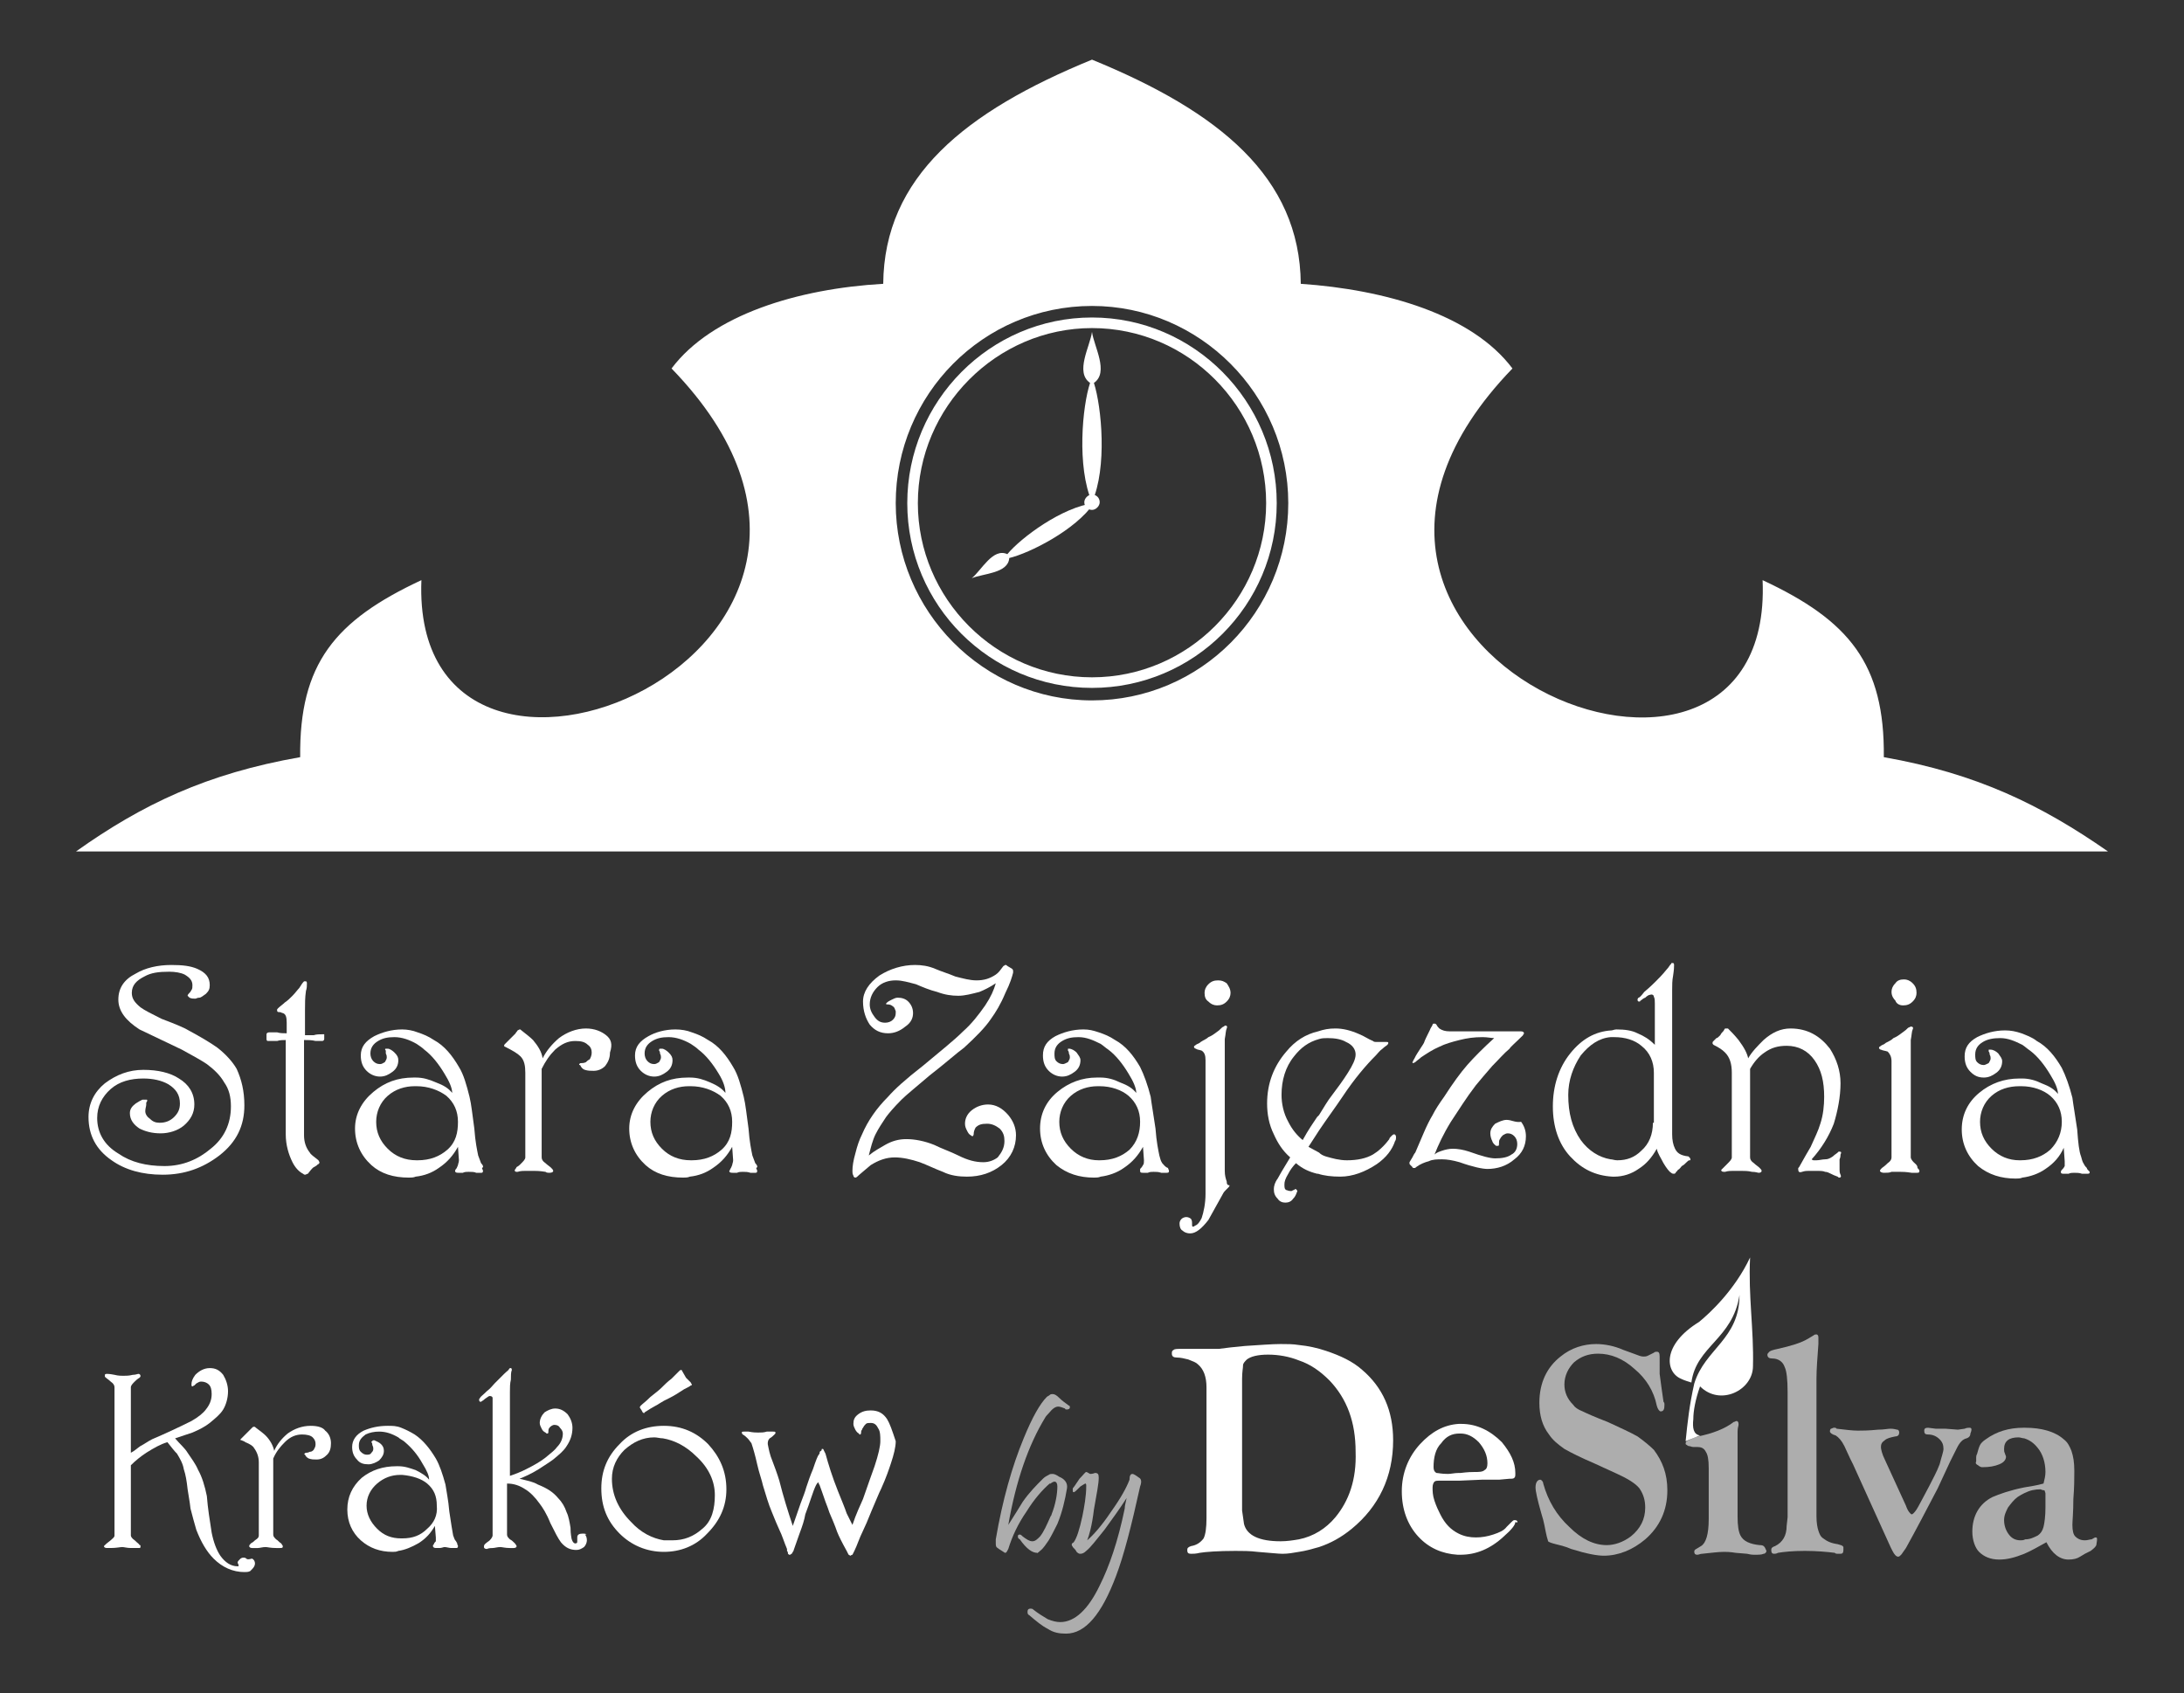
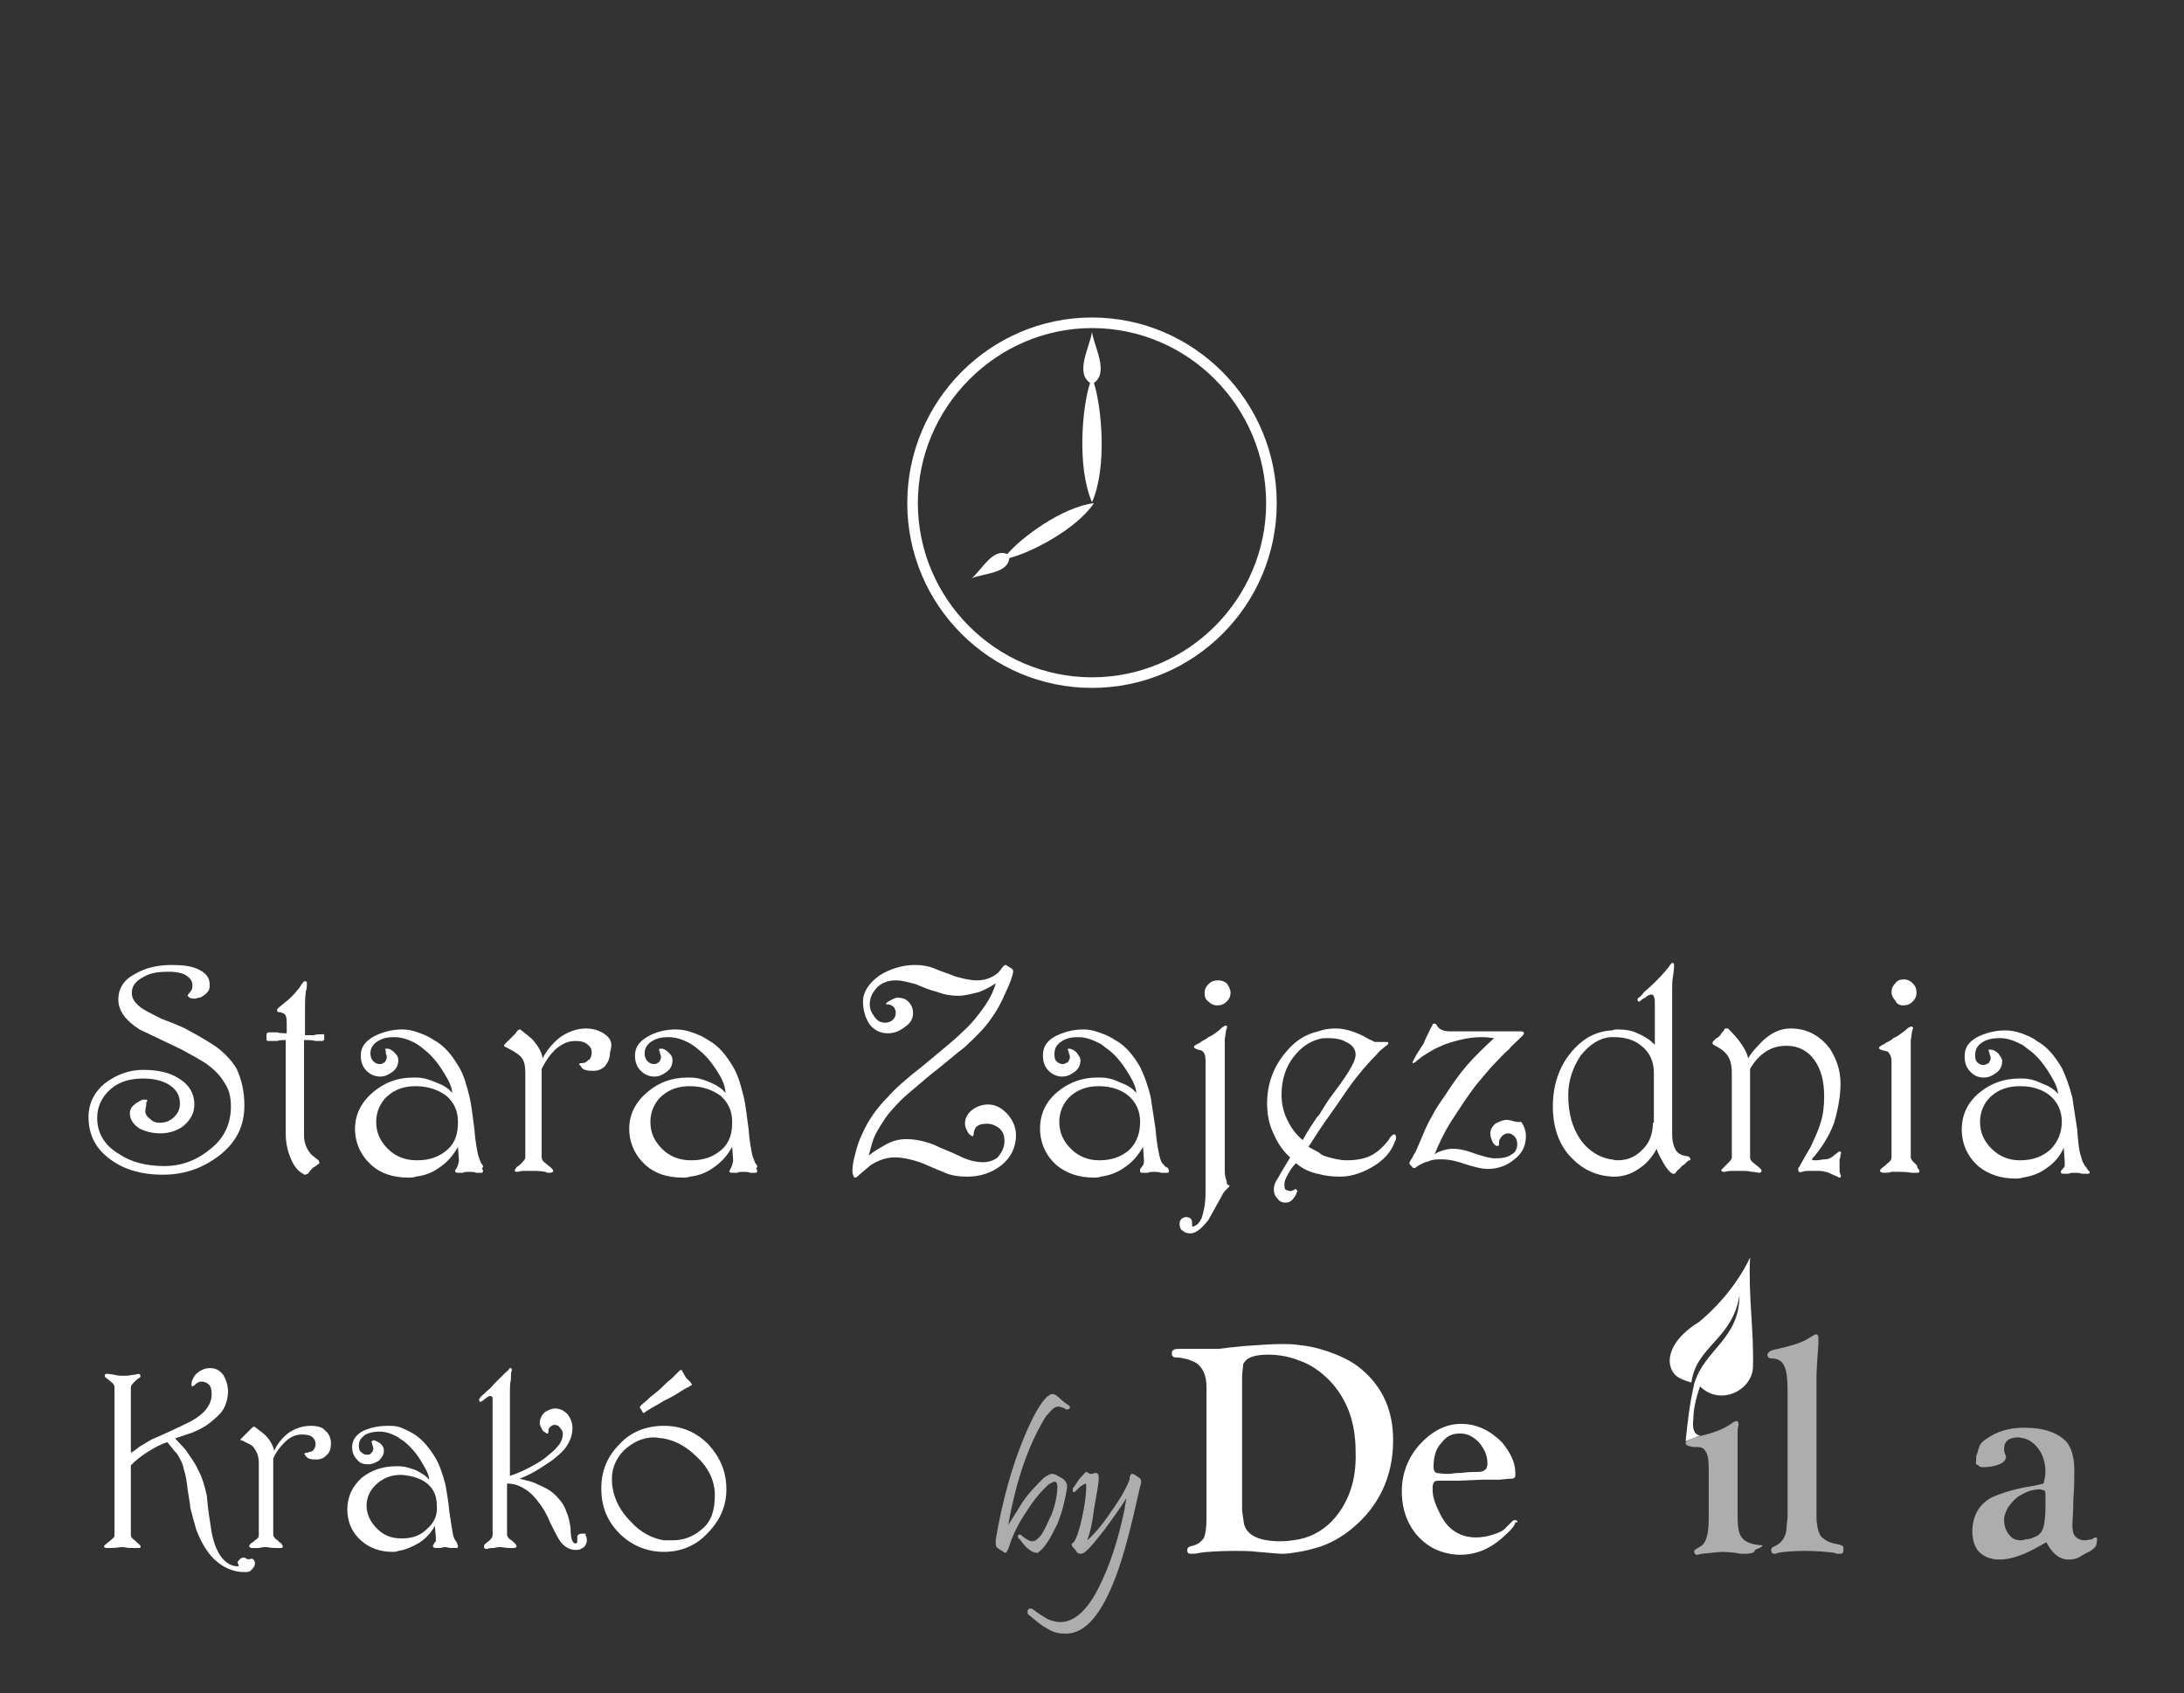
<svg xmlns="http://www.w3.org/2000/svg" id="Layer_1" x="0px" y="0px" viewBox="0 0 227 176" style="enable-background:new 0 0 227 176;" xml:space="preserve">
  <rect x="0" y="0" width="227" height="176" fill="#333333" stroke="none" />
  <style type="text/css">	.st0{fill:#fff;}	.st1{opacity:0.6;fill:#fff;}</style>
  <g>
-     <path class="st0" d="M135.2,29.5c8.8,0.6,17.8,3.2,22,8.8c-28.5,29.5,27.3,52.2,26,22c9,4.2,12.7,8.7,12.6,18.4  c9.7,1.7,16.4,5,23.3,9.8H113.5H7.9c6.9-4.9,13.6-8.1,23.3-9.8c-0.1-9.7,3.6-14.2,12.6-18.4c-1.2,30.2,54.5,7.4,26-22  c4.2-5.6,13.2-8.3,22-8.8c0.1-11.1,8.5-17.9,21.7-23.3C126.7,11.6,135.1,18.4,135.2,29.5 M113.5,72.8c11.3,0,20.4-9.2,20.4-20.5  c0-11.3-9.2-20.5-20.4-20.5c-11.3,0-20.4,9.2-20.4,20.5C93.1,63.5,102.2,72.8,113.5,72.8" />
    <path class="st0" d="M113.5,33c-10.6,0-19.2,8.7-19.2,19.3c0,10.6,8.6,19.2,19.2,19.2c10.6,0,19.2-8.6,19.2-19.2  C132.7,41.7,124.1,33,113.5,33 M113.5,70.4c-10,0-18.1-8.2-18.1-18.1c0-10,8.2-18.2,18.1-18.2c10,0,18.1,8.2,18.1,18.2  C131.6,62.2,123.5,70.4,113.5,70.4" />
    <path class="st0" d="M101,60.1c1-0.8,2.2-3.2,3.7-2.5c1.4-1.7,5.7-4.9,9-5.3c-1.9,2.8-6.7,5.2-8.8,5.7  C104.8,59.6,102.2,59.6,101,60.1" />
    <path class="st0" d="M113.5,34.5c0.2,1.5,1.8,4.2,0.2,5.3c0.8,2.5,1.4,8.8-0.2,12.4c-1.6-3.7-1-10-0.2-12.4  C111.7,38.7,113.3,36,113.5,34.5" />
-     <path class="st0" d="M113.5,53c0.4,0,0.8-0.4,0.8-0.8c0-0.5-0.4-0.8-0.8-0.8c-0.4,0-0.8,0.4-0.8,0.8C112.7,52.7,113.1,53,113.5,53" />
    <path class="st0" d="M63,107.6c-0.5-0.4-1.2-0.7-2.1-0.7c-1,0-2,0.4-2.8,1c-0.7,0.6-1.3,1.3-1.7,2.1c-0.1-0.7-0.5-1.3-1-1.9  c-0.3-0.3-0.7-0.6-1.2-1c-0.1-0.1-0.1-0.1-0.2-0.1c0,0-0.2,0.1-0.2,0.1c-0.1,0.2-0.2,0.2-0.2,0.3c-0.1,0.1-0.3,0.3-0.4,0.4  l-0.7,0.7c-0.1,0.1-0.1,0.1-0.1,0.2s0.1,0.1,0.1,0.1c0.8,0.4,1.3,0.7,1.6,1c0.4,0.4,0.5,1,0.5,1.7v8.8c0,0.2-0.2,0.4-0.5,0.7  c-0.1,0.1-0.2,0.2-0.4,0.3c-0.1,0.2-0.2,0.3-0.2,0.3c0,0.2,0.1,0.2,0.3,0.2c0.3-0.1,0.6-0.1,0.8-0.1h0.9c0.2,0,0.6,0,1.2,0.1  c0.1,0.1,0.3,0.1,0.4,0.1c0.3,0,0.4-0.1,0.4-0.2c0-0.1-0.1-0.2-0.2-0.3c-0.2-0.2-0.4-0.3-0.6-0.5c-0.3-0.2-0.4-0.4-0.4-0.6v-9.2  c0.4-0.8,0.8-1.4,1.4-2c0.7-0.6,1.3-0.9,2.1-0.9c0.6,0,1,0.1,1.3,0.4c0.3,0.2,0.4,0.5,0.4,0.8s-0.1,0.5-0.2,0.7  c-0.2,0.1-0.3,0.2-0.4,0.3c-0.2,0.1-0.4,0.1-0.5,0.1c-0.1,0-0.1,0-0.2,0.1c0,0.1,0,0.1,0.1,0.1c0.1,0.2,0.2,0.4,0.5,0.5  c0.3,0.1,0.6,0.1,0.9,0.1c0.5,0,0.9-0.2,1.2-0.5c0.3-0.4,0.5-0.8,0.5-1.4C63.7,108.5,63.5,108,63,107.6" />
    <path class="st0" d="M33.6,107.5c-0.4,0-0.7,0-1,0.1h-0.9V105c0-0.7,0-1.3,0.1-2c0.1-0.3,0.1-0.5,0.1-0.8c0-0.2-0.1-0.2-0.1-0.2  c-0.1,0-0.1,0-0.2,0c-0.2,0.2-0.3,0.4-0.5,0.7c-0.2,0.2-0.4,0.5-0.7,0.8c-0.3,0.3-0.5,0.5-0.8,0.7c-0.2,0.2-0.5,0.4-0.7,0.6  c-0.1,0.1-0.1,0.1-0.1,0.2c0,0.2,0.1,0.2,0.3,0.2c0.1,0,0.2,0.1,0.3,0.1c0.3,0.1,0.4,0.4,0.4,1v1.1c-0.3,0-0.7,0-1-0.1H28  c-0.2,0-0.3,0.1-0.3,0.2v0.5c0,0.2,0.1,0.2,0.2,0.2h0.9c0.3-0.1,0.6-0.1,0.9-0.1v9.8c0,1.1,0.3,2.1,0.7,2.9c0.3,0.6,0.7,1,1.1,1.2  c0.1,0.1,0.2,0.1,0.2,0.1c0.1,0,0.2-0.1,0.3-0.1c0.1-0.1,0.2-0.3,0.5-0.6c0.1-0.1,0.2-0.1,0.3-0.2c0.1,0,0.2-0.2,0.3-0.2  c0.1-0.1,0.1-0.1,0.1-0.2c0,0-0.1-0.2-0.1-0.2c-0.5-0.4-0.8-0.6-0.9-0.8c-0.4-0.5-0.6-1.1-0.6-1.8v-9.9c0.4,0,0.8,0,1.2,0.1h0.7  c0.1,0,0.2-0.1,0.2-0.2v-0.5C33.8,107.5,33.7,107.5,33.6,107.5" />
    <path class="st0" d="M50,120.9c-0.1-0.3-0.2-0.5-0.3-0.8c-0.1-0.5-0.3-1.4-0.4-2.8c-0.2-1.4-0.3-2.5-0.5-3.3  c-0.3-1.2-0.6-2.3-1.1-3.1c-0.7-1.2-1.5-2.2-2.6-2.8c-0.6-0.4-1.1-0.6-1.7-0.8c-0.5-0.2-1.1-0.3-1.6-0.3c-1.1,0-2.1,0.3-2.9,0.7  c-0.9,0.5-1.4,1.1-1.4,2c0,0.7,0.2,1.2,0.6,1.6c0.4,0.4,0.9,0.6,1.4,0.6c0.5,0,0.9-0.2,1.3-0.5c0.4-0.3,0.6-0.7,0.6-1.2  c0-0.3-0.1-0.5-0.4-0.8c-0.2-0.2-0.5-0.4-0.7-0.4h-0.2c-0.1,0-0.1,0.1,0,0.2c0,0.1,0,0.2,0,0.3c0.1,0.2,0.1,0.3,0.1,0.4  c0,0.2-0.1,0.3-0.2,0.5c-0.2,0.1-0.3,0.2-0.5,0.2c-0.3,0-0.5-0.1-0.7-0.3c-0.2-0.2-0.3-0.5-0.3-0.8c0-0.6,0.3-1,0.8-1.3  c0.5-0.3,1-0.4,1.7-0.4c0.8,0,1.6,0.3,2.3,0.7c0.3,0.2,0.6,0.4,0.8,0.6c0.8,0.6,1.5,1.5,2.1,2.5c0.5,0.8,0.8,1.5,0.8,2  c-0.4-0.5-0.9-0.8-1.7-1.1c-0.7-0.3-1.3-0.5-2.1-0.5h-0.2c-1.7,0-3,0.5-4.2,1.5c-1.2,1-1.9,2.3-1.9,3.8c0,1.5,0.6,2.8,1.7,3.8  c1,0.9,2.3,1.3,3.9,1.3c0.2,0,0.5,0,0.7-0.1c0.9-0.1,1.7-0.4,2.4-0.9c0.9-0.6,1.5-1.3,2-2.2l0.1,1.4c0,0.2-0.1,0.4-0.1,0.5  c-0.1,0.2-0.1,0.3-0.2,0.4c-0.1,0.1-0.1,0.2-0.1,0.2c0,0.2,0.2,0.2,0.4,0.2c0.1,0,0.2,0,0.4,0c0.2-0.1,0.4-0.1,0.6-0.1  c0.3,0,0.6,0,0.8,0.1c0.3,0,0.5,0,0.5,0c0.1,0,0.2,0,0.2-0.2c0-0.1-0.1-0.2-0.1-0.3C50.3,121.3,50.2,121.1,50,120.9 M46.5,119.5  c-0.8,0.7-1.8,1.1-3.1,1.1h-0.1c-1.2,0-2.2-0.4-3-1.2c-0.8-0.8-1.2-1.7-1.2-2.8c0-1,0.4-2,1.2-2.7c0.8-0.7,1.8-1,2.8-1h0.2  c1.2,0,2.3,0.4,3.1,1c0.8,0.7,1.2,1.6,1.2,2.7S47.4,118.7,46.5,119.5" />
    <path class="st0" d="M22.6,108.9c-0.7-0.5-1.7-1.1-3-1.8c-0.3-0.2-1.2-0.6-2.8-1.2c-1-0.5-1.8-0.9-2.2-1.2  c-0.6-0.5-0.9-0.9-0.9-1.5c0-0.8,0.5-1.3,1.3-1.7c0.7-0.4,1.5-0.5,2.6-0.5c0.6,0,1.2,0.1,1.6,0.3c0.5,0.3,0.8,0.6,0.8,1.1  c0,0.2,0,0.4-0.1,0.5c-0.1,0.2-0.2,0.3-0.3,0.4c-0.1,0.1-0.1,0.2-0.1,0.2l0.2,0.2c0.2,0.1,0.4,0.1,0.6,0.1c0.1,0,0.2-0.1,0.4-0.1  c0.2,0,0.4-0.2,0.7-0.4c0.3-0.3,0.4-0.5,0.4-0.9c0-0.8-0.4-1.3-1.3-1.7c-0.7-0.3-1.5-0.4-2.7-0.4c-1.4,0-2.7,0.3-3.7,0.9  c-1.2,0.6-1.8,1.5-1.8,2.7c0,1.2,0.8,2.2,2.2,3.1c1.5,0.7,2.9,1.4,4.4,2.1c1.1,0.6,2,1.1,2.6,1.5c0.8,0.6,1.4,1.2,1.8,1.9  c0.5,0.7,0.7,1.5,0.7,2.5c0,1.8-0.7,3.3-2.1,4.4c-1.3,1.1-2.9,1.8-4.8,1.8c-1.9,0-3.5-0.4-4.8-1.3c-1.5-0.9-2.2-2.2-2.2-3.7  c0-1.2,0.5-2.2,1.4-3c0.9-0.8,2.1-1.1,3.4-1.1c1,0,1.9,0.2,2.6,0.6c0.8,0.5,1.2,1.1,1.2,2c0,0.6-0.2,1-0.6,1.4  c-0.4,0.4-0.9,0.6-1.5,0.6c-0.4,0-0.7-0.1-1-0.4c-0.3-0.2-0.5-0.5-0.5-0.8c0-0.3,0.1-0.5,0.1-0.7c0-0.1,0-0.2,0-0.2  c0.1-0.1,0.1-0.2,0.1-0.2c0-0.1,0-0.1-0.1-0.1h-0.4c-0.2,0.1-0.4,0.2-0.7,0.4c-0.4,0.3-0.6,0.6-0.6,1c0,0.7,0.4,1.2,1,1.6  c0.6,0.3,1.3,0.5,2.2,0.5c0.9,0,1.8-0.3,2.4-0.8c0.7-0.6,1.1-1.3,1.1-2.2c0-1.2-0.6-2.1-1.6-2.7c-0.9-0.6-2.2-0.9-3.7-0.9  c-1.5,0-2.8,0.5-4,1.4c-1.1,0.9-1.7,2.1-1.7,3.5c0,1.9,0.8,3.4,2.4,4.5c1.4,1,3.2,1.5,5.3,1.5c2.3,0,4.2-0.7,5.9-2  c1.8-1.4,2.6-3.1,2.6-5.2c0-1.5-0.3-2.7-0.8-3.8C24.2,110.4,23.5,109.6,22.6,108.9" />
    <path class="st0" d="M78.5,120.9c-0.1-0.3-0.2-0.5-0.3-0.8c-0.1-0.5-0.3-1.4-0.4-2.8c-0.2-1.4-0.3-2.5-0.5-3.3  c-0.3-1.2-0.6-2.3-1.1-3.1c-0.7-1.2-1.5-2.2-2.6-2.8c-0.6-0.4-1.1-0.6-1.7-0.8c-0.5-0.2-1.1-0.3-1.7-0.3c-1.1,0-2.1,0.3-2.8,0.7  c-0.9,0.5-1.4,1.1-1.4,2c0,0.7,0.2,1.2,0.6,1.6c0.4,0.4,0.9,0.6,1.4,0.6c0.5,0,0.9-0.2,1.3-0.5c0.4-0.3,0.6-0.7,0.6-1.2  c0-0.3-0.1-0.5-0.4-0.8c-0.2-0.2-0.5-0.4-0.7-0.4h-0.2c-0.1,0-0.1,0.1-0.1,0.2c0.1,0.1,0.1,0.2,0.1,0.3c0.1,0.2,0.1,0.3,0.1,0.4  c0,0.2-0.1,0.3-0.2,0.5c-0.2,0.1-0.3,0.2-0.5,0.2c-0.3,0-0.5-0.1-0.7-0.3c-0.2-0.2-0.3-0.5-0.3-0.8c0-0.6,0.3-1,0.8-1.3  c0.5-0.3,1-0.4,1.7-0.4c0.8,0,1.6,0.3,2.3,0.7c0.3,0.2,0.6,0.4,0.8,0.6c0.8,0.6,1.5,1.5,2.1,2.5c0.5,0.8,0.7,1.5,0.7,2  c-0.4-0.5-0.9-0.8-1.6-1.1c-0.7-0.3-1.3-0.5-2.1-0.5h-0.2c-1.7,0-3,0.5-4.2,1.5c-1.2,1-1.9,2.3-1.9,3.8c0,1.5,0.6,2.8,1.7,3.8  c1,0.9,2.3,1.3,3.9,1.3c0.2,0,0.5,0,0.7-0.1c0.9-0.1,1.7-0.4,2.4-0.9c0.9-0.6,1.5-1.3,2-2.2l0.1,1.4c0,0.2-0.1,0.4-0.1,0.5  c-0.1,0.2-0.1,0.3-0.2,0.4c0,0.1-0.1,0.2-0.1,0.2c0,0.2,0.2,0.2,0.4,0.2c0.1,0,0.2,0,0.4,0c0.2-0.1,0.4-0.1,0.6-0.1  c0.3,0,0.5,0,0.8,0.1c0.3,0,0.5,0,0.5,0c0.1,0,0.2,0,0.2-0.2c0-0.1-0.1-0.2-0.1-0.3C78.8,121.3,78.7,121.1,78.5,120.9 M75,119.5  c-0.8,0.7-1.8,1.1-3.1,1.1h-0.1c-1.2,0-2.2-0.4-3-1.2c-0.8-0.8-1.2-1.7-1.2-2.8c0-1,0.4-2,1.2-2.7c0.8-0.7,1.8-1,2.8-1h0.2  c1.2,0,2.3,0.4,3.1,1c0.8,0.7,1.2,1.6,1.2,2.7S75.9,118.7,75,119.5" />
    <path class="st0" d="M144.9,117.9c-0.1,0-0.2,0.1-0.3,0.2c-0.1,0.1-0.2,0.2-0.2,0.3c-0.6,0.8-1.2,1.3-1.7,1.6  c-0.7,0.4-1.6,0.6-2.7,0.6c-0.8,0-1.5-0.2-2.2-0.4c-0.3-0.1-0.5-0.2-0.7-0.4c-0.4-0.2-0.7-0.4-1.1-0.6c0.4-0.6,0.7-1.1,1.1-1.7  c0.8-1.2,1.7-2.4,2.5-3.6c1.2-1.8,2.4-3.2,3.4-4.2c0.2-0.2,0.4-0.5,0.7-0.7c0.2-0.2,0.4-0.3,0.5-0.4c0,0,0.1-0.1,0.1-0.2  c0-0.1-0.1-0.1-0.2-0.1h-0.5h-0.5c-0.2,0-0.3,0-0.4-0.1c-0.5-0.2-0.9-0.5-1.4-0.7c-0.9-0.4-1.7-0.6-2.5-0.6c-0.7,0-1.2,0.1-1.8,0.3  c-1.3,0.3-2.4,1-3.3,2.1c-1.3,1.5-2,3.3-2,5.4c0,1.1,0.2,2.2,0.7,3.2c0.4,0.9,0.9,1.7,1.7,2.4c-0.8,1.3-1.2,2-1.3,2.2  c-0.3,0.4-0.4,0.8-0.4,1.1c0,0.4,0.1,0.7,0.4,1c0.2,0.3,0.5,0.4,0.8,0.4c0.3,0,0.6-0.1,0.8-0.4c0.2-0.2,0.3-0.4,0.4-0.7  c0.1-0.1,0-0.2-0.1-0.3h-0.1c-0.1,0.1-0.1,0.1-0.2,0.1c-0.1,0.1-0.2,0.1-0.2,0.1c-0.3,0-0.4-0.1-0.5-0.1c-0.2-0.1-0.2-0.3-0.2-0.6  c0-0.3,0.1-0.6,0.4-1.1c0.2-0.4,0.5-0.8,0.8-1.1c0.7,0.6,1.4,0.9,2.2,1.1h0.1c0.6,0.2,1.4,0.3,2.3,0.3c1.3,0,2.6-0.5,3.8-1.3  c1-0.7,1.6-1.5,1.9-2.4c0.1-0.1,0.1-0.3,0.1-0.4C145.1,118,145,117.9,144.9,117.9 M133.9,116.6c-0.5-0.9-0.7-1.9-0.7-2.8  c0-1.5,0.4-2.9,1.3-4c0.7-0.9,1.5-1.5,2.6-1.8c0.3-0.1,0.6-0.1,0.9-0.1c0.7,0,1.4,0.1,1.9,0.4c0.7,0.3,1,0.8,1,1.3  c0,0.5-0.3,1.1-0.8,1.9c-0.5,0.8-1.1,1.6-1.7,2.4c-0.4,0.5-0.8,1.2-1.3,2c-0.1,0.1-0.2,0.2-0.2,0.2c-0.4,0.6-0.9,1.3-1.5,2.4  C134.8,118,134.3,117.4,133.9,116.6" />
    <path class="st0" d="M127.5,122.8c-0.1-0.3-0.2-0.6-0.2-1.1v-11.9c0-0.7,0-1.3,0-1.8c0.1-0.5,0.1-0.9,0.2-1.1  c0.1-0.2,0-0.3-0.1-0.3c-0.1,0-0.1,0-0.2,0.1c-0.1,0-0.3,0.2-0.5,0.4c-0.3,0.2-0.6,0.5-1.1,0.7c-0.2,0.2-0.5,0.3-0.8,0.5  c-0.2,0.2-0.4,0.2-0.5,0.3c-0.1,0.1-0.2,0.1-0.2,0.2c0,0.1,0.1,0.2,0.2,0.2c0.1,0.1,0.3,0.1,0.6,0.2c0.3,0.2,0.4,0.5,0.4,1v13.9  c0,1-0.2,1.9-0.4,2.5c-0.2,0.4-0.4,0.7-0.7,0.8c-0.1,0.1-0.2,0.1-0.2,0.1c-0.1,0-0.1-0.1-0.1-0.2v-0.2c0-0.1,0-0.2-0.1-0.4  c-0.1-0.1-0.3-0.2-0.5-0.2c-0.2,0-0.4,0.1-0.5,0.2c-0.2,0.2-0.2,0.4-0.2,0.5c0,0.3,0.1,0.6,0.3,0.7c0.2,0.2,0.5,0.3,0.8,0.3  c0.6,0,1.2-0.5,1.9-1.4c0.5-0.9,1-1.8,1.5-2.7c0.1-0.2,0.2-0.3,0.3-0.4c0.1-0.1,0.2-0.2,0.3-0.3c0.1-0.1,0.1-0.2,0.1-0.2  C127.6,123.2,127.5,123.1,127.5,122.8" />
    <path class="st0" d="M126.6,101.9c-0.4,0-0.7,0.1-1,0.4c-0.3,0.3-0.4,0.6-0.4,0.9c0,0.4,0.1,0.7,0.4,0.9c0.3,0.3,0.6,0.4,0.9,0.4  c0.4,0,0.7-0.1,1-0.4c0.3-0.3,0.4-0.6,0.4-0.9c0-0.4-0.2-0.7-0.4-1C127.2,102,127,101.9,126.6,101.9" />
    <path class="st0" d="M102.7,114.8c-0.6,0-1.2,0.2-1.7,0.6c-0.5,0.4-0.7,0.9-0.7,1.4c0,0.3,0.1,0.5,0.2,0.7c0.1,0.2,0.2,0.4,0.4,0.5  c0,0,0.1,0.1,0.2,0.1c0,0,0.1-0.1,0.1-0.2c0-0.3,0.1-0.5,0.2-0.7c0.3-0.3,0.6-0.4,1.2-0.4c0.5,0,0.9,0.2,1.3,0.5  c0.4,0.4,0.5,0.8,0.5,1.3c0,0.7-0.3,1.2-0.7,1.7c-0.4,0.3-0.9,0.5-1.5,0.5c-0.8,0-1.6-0.2-2.6-0.7c-0.8-0.4-1.7-0.7-2.5-1.1  c-1-0.4-2-0.6-2.9-0.6c-0.8,0-1.5,0.2-2.2,0.6c-0.5,0.3-1.1,0.6-1.7,1.1c0.2-0.8,0.4-1.6,0.7-2.2c0.3-0.6,0.7-1.2,1.1-1.8  c0.3-0.4,0.8-1,1.6-1.8c0.5-0.5,1.5-1.3,2.9-2.5c1.8-1.4,2.9-2.4,3.6-2.9c1.2-1.1,2.2-2.1,2.8-3c0.5-0.7,1-1.5,1.5-2.7  c0.5-1,0.7-1.7,0.8-2.1v-0.2c0-0.1-0.1-0.2-0.1-0.2c-0.2-0.1-0.3-0.2-0.5-0.3c-0.1-0.1-0.1-0.1-0.2-0.1c-0.1,0-0.1,0.1-0.2,0.1  c-0.3,0.4-0.5,0.7-0.8,0.9c-0.6,0.4-1.2,0.6-2,0.6c-0.7,0-1.4-0.2-2.2-0.4c-0.7-0.3-1.4-0.5-2.1-0.8c-0.7-0.3-1.4-0.4-2.1-0.4  c-1.3,0-2.6,0.4-3.7,1.1c-1.1,0.8-1.7,1.7-1.7,2.7c0,1,0.3,1.8,0.7,2.4c0.5,0.6,1.1,0.9,1.9,0.9c0.6,0,1.2-0.2,1.8-0.7  c0.6-0.4,0.8-0.9,0.8-1.4s-0.2-0.9-0.5-1.2c-0.3-0.3-0.7-0.4-1.1-0.4c-0.2,0-0.4,0.1-0.6,0.2c-0.2,0.1-0.4,0.2-0.5,0.3  c-0.1,0.1-0.1,0.1-0.1,0.1c0,0.1,0,0.1,0.2,0.1c0.2,0,0.4,0.1,0.5,0.2c0.2,0.1,0.2,0.3,0.3,0.5v0.2c0,0.3-0.1,0.5-0.3,0.7  c-0.2,0.2-0.5,0.3-0.8,0.3c-0.5,0-0.8-0.2-1.1-0.6c-0.3-0.4-0.5-0.8-0.5-1.3c0-0.7,0.3-1.3,0.8-1.8c0.5-0.5,1.2-0.7,1.9-0.7  c0.7,0,1.3,0.2,2.1,0.4c0.7,0.3,1.4,0.6,2.2,0.8c0.8,0.3,1.5,0.4,2.2,0.4c0.7,0,1.4-0.2,2.2-0.4c0.5-0.2,1.1-0.5,1.7-0.9  c-0.2,0.7-0.5,1.4-1.1,2.3c-0.7,1-1.4,1.9-2.3,2.7c-0.9,0.9-2.4,2.1-4.2,3.6c-1.8,1.4-2.9,2.4-3.6,3.2c-1.2,1.2-2.1,2.5-2.7,3.9  c-0.3,0.6-0.5,1.2-0.7,2c-0.2,0.7-0.3,1.3-0.3,1.8c0,0.2,0,0.3,0.1,0.5c0,0.1,0.1,0.2,0.2,0.2c0.1,0,0.2-0.1,0.2-0.1  c0.2-0.2,0.7-0.6,1.4-1.2c0.8-0.5,1.6-0.8,2.5-0.8c0.8,0,1.7,0.2,2.6,0.5c0.8,0.3,1.6,0.7,2.4,1c0.8,0.4,1.7,0.5,2.5,0.5  c1.4,0,2.6-0.4,3.6-1.2c1-0.8,1.5-1.9,1.5-3.1c0-0.8-0.3-1.5-0.8-2.1C104.2,115.2,103.5,114.8,102.7,114.8" />
    <path class="st0" d="M120.8,120.9c-0.2-0.3-0.2-0.5-0.3-0.8c-0.1-0.5-0.3-1.4-0.4-2.8c-0.2-1.4-0.4-2.5-0.5-3.3  c-0.3-1.2-0.7-2.3-1.1-3.1c-0.7-1.2-1.5-2.2-2.6-2.8c-0.6-0.4-1.1-0.6-1.7-0.8c-0.6-0.2-1-0.3-1.6-0.3c-1.1,0-2.1,0.3-2.9,0.7  c-0.9,0.5-1.3,1.1-1.3,2c0,0.7,0.2,1.2,0.6,1.6c0.4,0.4,0.9,0.6,1.4,0.6c0.5,0,0.9-0.2,1.3-0.5c0.4-0.3,0.6-0.7,0.6-1.2  c0-0.3-0.2-0.5-0.4-0.8c-0.2-0.2-0.5-0.4-0.8-0.4H111v0.2c0.1,0.1,0.1,0.2,0.1,0.3c0.1,0.2,0.1,0.3,0.1,0.4c0,0.2-0.1,0.3-0.2,0.5  c-0.2,0.1-0.4,0.2-0.5,0.2c-0.3,0-0.5-0.1-0.7-0.3c-0.2-0.2-0.2-0.5-0.2-0.8c0-0.6,0.3-1,0.8-1.3c0.5-0.3,1-0.4,1.7-0.4  c0.8,0,1.5,0.3,2.3,0.7c0.3,0.2,0.5,0.4,0.8,0.6c0.8,0.6,1.5,1.5,2.1,2.5c0.5,0.8,0.8,1.5,0.8,2c-0.4-0.5-0.9-0.8-1.7-1.1  c-0.6-0.3-1.3-0.5-2-0.5H114c-1.5,0-2.9,0.5-4.1,1.5c-1.2,1-1.8,2.3-1.8,3.8c0,1.5,0.6,2.8,1.7,3.8c1.1,0.9,2.4,1.3,3.9,1.3  c0.2,0,0.5,0,0.7-0.1c0.8-0.1,1.7-0.4,2.4-0.9c0.9-0.6,1.5-1.3,2-2.2l0.1,1.4c0,0.2,0,0.4-0.1,0.5c-0.1,0.2-0.2,0.3-0.3,0.4  c0,0.1,0,0.2,0,0.2c0,0.2,0.1,0.2,0.4,0.2c0.1,0,0.2,0,0.4,0c0.2-0.1,0.4-0.1,0.6-0.1c0.3,0,0.5,0,0.8,0.1c0.3,0,0.4,0,0.5,0  c0.2,0,0.3,0,0.3-0.2c0-0.1-0.1-0.2-0.1-0.3C121.1,121.3,121,121.1,120.8,120.9 M117.4,119.5c-0.8,0.7-1.8,1.1-3.1,1.1h-0.1  c-1.1,0-2.1-0.4-2.9-1.2c-0.8-0.8-1.2-1.7-1.2-2.8c0-1,0.4-2,1.2-2.7c0.8-0.7,1.8-1,2.8-1h0.2c1.2,0,2.3,0.4,3,1  c0.8,0.7,1.2,1.6,1.2,2.7S118.2,118.7,117.4,119.5" />
    <path class="st0" d="M156.6,116.4c-0.4,0-0.8,0.2-1.2,0.4c-0.3,0.3-0.5,0.6-0.5,1c0,0.3,0.1,0.6,0.2,0.8c0.1,0.3,0.3,0.4,0.4,0.5  c0.1,0,0.1,0,0.2,0c0.1,0,0.1-0.1,0.1-0.2c0-0.2,0-0.4,0.1-0.5c0.1-0.2,0.2-0.3,0.3-0.4c0.2-0.1,0.3-0.2,0.5-0.2  c0.3,0,0.5,0.1,0.7,0.3c0.2,0.2,0.3,0.5,0.3,0.8c0,0.5-0.2,0.9-0.6,1.1c-0.4,0.3-1,0.4-1.7,0.4c-0.5,0-1.3-0.2-2.7-0.7  c-0.6-0.2-1.2-0.3-1.7-0.3c-0.4,0-0.8,0.1-1.1,0.2c-0.3,0.1-0.6,0.2-0.8,0.4c0.4-1,0.9-2.1,1.7-3.4c0.8-1.2,1.6-2.5,2.6-3.8  c0.5-0.6,1-1.2,1.7-2c0.7-0.7,1.2-1.3,1.8-1.8c0.1-0.2,0.6-0.6,1.4-1.4c0-0.1,0.1-0.1,0.1-0.2c0-0.1-0.1-0.2-0.3-0.2h-7.4  c-0.5,0-0.8-0.1-1.1-0.3c-0.1-0.1-0.2-0.2-0.3-0.4c-0.1-0.1-0.1-0.1-0.2-0.1c-0.1,0-0.1,0-0.1,0c0,0-0.1,0-0.1,0.1  c0,0.1-0.2,0.3-0.3,0.6c-0.3,0.6-0.5,1-0.6,1.3c-0.1,0.2-0.4,0.6-0.7,1.1c-0.2,0.3-0.3,0.6-0.4,0.7c0,0.1-0.1,0.2-0.1,0.2  c0,0.1,0.1,0.1,0.1,0.1c0,0,0,0,0.2-0.1c0.2-0.2,0.4-0.3,0.6-0.5c0.6-0.4,1.2-0.8,1.9-1.1c0.6-0.3,1.3-0.5,2.1-0.7  c0.8-0.2,1.5-0.3,2.4-0.3c0.5,0,0.9,0.1,1.2,0.1c-1.1,1-2.1,2-2.8,2.8c-0.7,0.8-1.5,1.9-2.4,3.3c-0.5,0.7-0.9,1.3-1.2,1.9  c-0.3,0.5-0.6,1.1-0.9,1.8c-0.3,0.7-0.6,1.4-0.9,2.1c-0.1,0.1-0.2,0.3-0.3,0.5c-0.1,0.2-0.2,0.3-0.3,0.5v0.1c0,0.1,0,0.1,0.1,0.2  l0.2,0.2c0,0.1,0.1,0.1,0.2,0.1c0.1,0,0.1,0,0.2-0.1c0.4-0.3,0.9-0.5,1.3-0.6c0.4-0.2,0.9-0.2,1.4-0.2c0.5,0,1.1,0.1,1.8,0.3  c1.4,0.5,2.4,0.7,2.9,0.7c1,0,2-0.3,2.8-1c0.8-0.6,1.2-1.4,1.2-2.4c0-0.6-0.2-1.1-0.5-1.5C157.5,116.7,157.1,116.4,156.6,116.4" />
    <path class="st0" d="M197.8,104.5c0.4,0,0.7-0.1,1-0.4c0.3-0.3,0.4-0.6,0.4-0.9c0-0.4-0.1-0.7-0.4-1c-0.3-0.3-0.6-0.4-0.9-0.4  c-0.4,0-0.7,0.1-0.9,0.4c-0.3,0.3-0.4,0.6-0.4,0.9c0,0.4,0.2,0.7,0.4,0.9C197.1,104.3,197.4,104.5,197.8,104.5" />
    <path class="st0" d="M174.1,119.4c-0.2-0.4-0.3-0.9-0.3-1.5v-15c0-0.5,0-1,0.1-1.5c0-0.1,0.1-0.5,0.1-1.1c0-0.2-0.1-0.2-0.1-0.2  h-0.1c-0.1,0-0.1,0-0.1,0.1c-0.1,0-0.2,0.3-0.5,0.6c-0.4,0.5-0.8,0.9-1.1,1.2c-0.2,0.2-0.6,0.6-1.2,1.1c-0.3,0.4-0.5,0.6-0.6,0.6  c-0.1,0.1-0.1,0.2-0.1,0.2c0,0.2,0.1,0.2,0.2,0.2c0,0,0.1,0,0.1-0.1c0.1,0,0.2-0.2,0.5-0.3c0.2-0.2,0.4-0.3,0.5-0.3  c0.3-0.1,0.4,0.1,0.4,0.2c0.1,0.2,0.1,0.4,0.1,0.7v4.3c-0.6-0.6-1.1-0.9-1.8-1.2c-0.6-0.3-1.3-0.4-2.2-0.4c-0.2,0-0.4,0.1-0.5,0.1  c-1.7,0.1-3.1,0.9-4.3,2.4c-1.2,1.5-1.8,3.4-1.8,5.5c0,2.1,0.6,3.9,1.8,5.2c1.2,1.3,2.6,2,4.4,2.1h0.2c0.9,0,1.8-0.3,2.5-0.8  c0.8-0.5,1.4-1.2,1.9-2.1c0.1,0.5,0.4,0.9,0.7,1.5c0.3,0.5,0.6,0.9,0.8,1c0.1,0.1,0.2,0.1,0.3,0.1c0.1,0,0.2-0.1,0.2-0.2  c0.1,0,0.1-0.1,0.2-0.2c0.2-0.1,0.3-0.3,0.4-0.4c0.2-0.1,0.3-0.2,0.5-0.4c0.1-0.1,0.2-0.2,0.3-0.2c0.1,0,0.1,0,0.1-0.1  c0-0.1-0.1-0.2-0.2-0.3C174.6,120.1,174.3,119.8,174.1,119.4 M171.8,116.7c0,1.2-0.4,2.2-1.2,2.9c-0.7,0.7-1.5,1-2.5,1  c-0.3,0-0.5-0.1-0.7-0.1c-1.2-0.2-2.3-0.9-3.1-2c-0.9-1.3-1.3-2.8-1.3-4.7c0-1.5,0.5-2.9,1.3-4.1c0.9-1.1,1.9-1.8,3.1-1.9h0.4  c1.1,0,2.1,0.3,2.8,0.9c0.9,0.7,1.3,1.7,1.3,2.8V116.7z" />
    <path class="st0" d="M191.3,112.6c0-1.3-0.4-2.5-1.1-3.6c-1-1.3-2.3-2.1-4.1-2.1c-1,0-1.9,0.4-2.8,1.2c-0.6,0.6-1.2,1.2-1.6,1.9  c-0.1-0.5-0.4-1.1-1-1.9c-0.4-0.5-0.8-0.9-1.1-1.2h-0.1c-0.1,0-0.2,0-0.2,0c-0.1,0.1-0.1,0.2-0.2,0.3c-0.1,0.1-0.2,0.2-0.3,0.4  c-0.2,0.2-0.3,0.3-0.4,0.3c-0.1,0.1-0.2,0.2-0.3,0.3c-0.1,0.1-0.1,0.1-0.1,0.2c0,0.1,0,0.1,0.1,0.2c0.6,0.3,0.9,0.5,1.2,0.8  c0.5,0.5,0.7,1.2,0.7,2.1v8.8c0,0.2-0.2,0.4-0.5,0.7c-0.2,0.2-0.3,0.3-0.4,0.4c-0.1,0.1-0.2,0.2-0.2,0.2c0,0.2,0.2,0.2,0.4,0.2  c0.3-0.1,0.6-0.1,0.8-0.1h0.9c0.3,0,0.7,0,1.1,0.1c0.4,0,0.6,0.1,0.7,0.1c0.2,0,0.3-0.1,0.3-0.2c0-0.1-0.1-0.2-0.2-0.3  c-0.2-0.2-0.4-0.3-0.6-0.5c-0.3-0.2-0.4-0.4-0.4-0.6v-9.2c0.4-0.7,0.9-1.3,1.5-1.7c0.7-0.5,1.4-0.7,2.3-0.7c1.2,0,2.2,0.5,2.9,1.5  c0.7,1,1,2.2,1,3.8c0,0.9-0.1,1.9-0.4,2.8c-0.2,0.7-0.6,1.5-1,2.4c-0.3,0.5-0.7,1.2-1.2,2.1c-0.1,0.1-0.1,0.1-0.1,0.2  c0,0.3,0.1,0.4,0.4,0.3c0.3-0.1,0.5-0.1,0.7-0.1h0.7c0.5,0,0.8,0,1,0.1c0.2,0,0.4,0.1,0.6,0.2c0.2,0.1,0.4,0.2,0.7,0.3  c0.1,0.1,0.1,0.1,0.2,0.1c0.1,0,0.2-0.1,0.1-0.3c-0.1-0.2-0.1-0.4-0.1-0.5V121v-0.5c0.1-0.2,0.1-0.4,0.1-0.5  c0.1-0.2,0.1-0.3-0.1-0.3h-0.1l-0.1,0.1c-0.1,0.1-0.3,0.2-0.5,0.4c-0.3,0.2-0.5,0.3-0.8,0.3c-0.3,0-0.6,0.1-0.9,0.1h-0.3  c-0.1,0-0.2-0.1-0.2-0.1c1-1.1,1.8-2.4,2.3-3.7C191,115.5,191.3,114,191.3,112.6" />
    <path class="st0" d="M216.9,121.4c-0.1-0.1-0.2-0.2-0.3-0.4c-0.2-0.3-0.2-0.5-0.3-0.8c-0.2-0.5-0.3-1.4-0.4-2.8  c-0.2-1.4-0.4-2.5-0.5-3.3c-0.3-1.2-0.7-2.3-1.1-3.1c-0.7-1.2-1.5-2.2-2.6-2.8c-0.5-0.4-1.1-0.6-1.6-0.8c-0.6-0.2-1.1-0.3-1.7-0.3  c-1.1,0-2.1,0.3-2.9,0.7c-0.9,0.5-1.3,1.1-1.3,2c0,0.7,0.2,1.2,0.6,1.6c0.4,0.4,0.8,0.6,1.4,0.6c0.5,0,0.9-0.2,1.3-0.5  c0.4-0.3,0.6-0.7,0.6-1.2c0-0.3-0.2-0.5-0.4-0.8c-0.2-0.2-0.5-0.4-0.8-0.4h-0.2v0.2c0.1,0.1,0.1,0.2,0.1,0.3  c0.1,0.2,0.1,0.3,0.1,0.4c0,0.2-0.1,0.3-0.2,0.5c-0.2,0.1-0.4,0.2-0.5,0.2c-0.3,0-0.5-0.1-0.7-0.3c-0.2-0.2-0.2-0.5-0.2-0.8  c0-0.6,0.3-1,0.8-1.3c0.5-0.3,1.1-0.4,1.8-0.4c0.8,0,1.5,0.3,2.3,0.7c0.3,0.2,0.5,0.4,0.8,0.6c0.8,0.6,1.5,1.5,2.1,2.5  c0.5,0.8,0.8,1.5,0.8,2c-0.4-0.5-0.9-0.8-1.7-1.1c-0.6-0.3-1.3-0.5-2-0.5h-0.3c-1.6,0-3,0.5-4.2,1.5c-1.2,1-1.8,2.3-1.8,3.8  c0,1.5,0.6,2.8,1.7,3.8c1.1,0.9,2.4,1.3,3.9,1.3c0.2,0,0.5,0,0.7-0.1c0.8-0.1,1.7-0.4,2.4-0.9c0.9-0.6,1.5-1.3,1.9-2.2l0.1,1.4  c0,0.2,0,0.4,0,0.5c-0.1,0.2-0.2,0.3-0.3,0.4c-0.1,0.1-0.1,0.2-0.1,0.2c0,0.2,0.1,0.2,0.4,0.2c0,0,0.2,0,0.4,0  c0.2-0.1,0.4-0.1,0.6-0.1c0.3,0,0.5,0,0.8,0.1c0.3,0,0.4,0,0.5,0c0.2,0,0.3,0,0.3-0.2C217,121.6,216.9,121.5,216.9,121.4   M213.1,119.5c-0.8,0.7-1.8,1.1-3.1,1.1h-0.1c-1.1,0-2.1-0.4-2.9-1.2c-0.8-0.8-1.2-1.7-1.2-2.8c0-1,0.4-2,1.2-2.7  c0.8-0.7,1.8-1,2.9-1h0.2c1.2,0,2.3,0.4,3,1c0.8,0.7,1.2,1.6,1.2,2.7S213.9,118.7,213.1,119.5" />
    <path class="st0" d="M198.9,120.8c-0.2-0.2-0.3-0.4-0.3-0.5v-10.4c0-0.7,0-1.3,0-1.8c0.1-0.5,0.1-0.9,0.2-1.1  c0.1-0.2,0-0.3-0.2-0.3c0,0,0,0-0.2,0.1c-0.1,0-0.2,0.2-0.5,0.4c-0.3,0.2-0.6,0.5-1.1,0.7c-0.2,0.2-0.4,0.3-0.8,0.5  c-0.2,0.2-0.4,0.2-0.5,0.3c-0.1,0.1-0.2,0.1-0.2,0.2c0,0.1,0.1,0.2,0.2,0.2c0.2,0.1,0.4,0.1,0.7,0.2c0.2,0.2,0.4,0.5,0.4,1v10  c0,0.2-0.1,0.4-0.4,0.6c-0.1,0.1-0.3,0.3-0.6,0.5c-0.1,0.1-0.2,0.2-0.2,0.3c0,0.1,0.2,0.2,0.4,0.2c0.3,0,0.6,0,0.8-0.1h0.9  c0.2,0,0.6,0,1.2,0.1c0.1,0,0.3,0,0.5,0c0.2,0,0.3,0,0.3-0.2c0-0.1-0.1-0.2-0.2-0.3C199.3,121.1,199.1,121,198.9,120.8" />
    <path class="st0" d="M32.3,148.2c-0.9,0-1.7,0.3-2.4,0.8c-0.6,0.5-1.1,1.1-1.4,1.8c-0.1-0.5-0.4-1.1-0.9-1.6  c-0.2-0.2-0.6-0.5-1-0.8c-0.1-0.1-0.1-0.1-0.2-0.1c-0.1,0-0.1,0-0.2,0.1c-0.1,0.1-0.2,0.2-0.2,0.2c-0.1,0.1-0.2,0.2-0.3,0.3  l-0.2,0.2l-0.4,0.4c-0.1,0.1-0.1,0.1-0.1,0.1c0,0.1,0,0.1,0.1,0.1c0.2,0.1,0.3,0.1,0.4,0.2c0.5,0.2,0.8,0.4,0.9,0.6  c0.3,0.4,0.5,0.9,0.5,1.5v7.6c0,0.2-0.1,0.3-0.4,0.5c-0.1,0.1-0.2,0.2-0.4,0.3c-0.1,0.1-0.2,0.2-0.2,0.3c0,0.1,0.1,0.2,0.3,0.2  c0.2,0,0.5,0,0.6,0c0.2,0,0.5-0.1,0.8-0.1c0.2,0,0.5,0.1,1.1,0.1h0.4c0.2,0,0.3,0,0.3-0.2c0,0-0.1-0.2-0.2-0.3  c-0.2-0.1-0.3-0.3-0.5-0.4c-0.2-0.2-0.3-0.3-0.3-0.5v-7.9c0.3-0.7,0.7-1.2,1.2-1.7c0.6-0.6,1.2-0.8,1.8-0.8c0.5,0,0.9,0.1,1.1,0.3  c0.2,0.2,0.3,0.4,0.3,0.7c0,0.3-0.1,0.4-0.2,0.6c-0.1,0.1-0.2,0.2-0.4,0.2c-0.2,0.1-0.3,0.1-0.4,0.1c-0.1,0-0.1,0.1-0.2,0.1  c0,0,0,0,0.1,0.1c0.1,0.2,0.2,0.3,0.4,0.4c0.3,0.1,0.5,0.1,0.8,0.1c0.5,0,0.8-0.2,1.1-0.5c0.3-0.3,0.4-0.7,0.4-1.2  c0-0.5-0.2-1-0.6-1.3C33.6,148.4,33.1,148.2,32.3,148.2" />
    <path class="st0" d="M25.6,162c-0.1-0.1-0.2-0.1-0.3-0.1c-0.2,0-0.3,0.1-0.4,0.2c-0.1,0.1-0.2,0.2-0.2,0.3c0,0.1,0.1,0.2,0.1,0.3  c0,0.1,0,0.1-0.1,0.1c-0.7,0-1.3-0.4-1.8-1.1c-0.4-0.6-0.7-1.4-0.9-2.4c-0.2-1.3-0.4-2.5-0.5-3.8c-0.2-1-0.5-2-0.9-2.7  c-0.3-0.7-0.7-1.2-1.1-1.8c-0.3-0.5-0.8-0.9-1.3-1.5c0.6-0.2,1.2-0.4,1.8-0.6c0.7-0.3,1.3-0.6,1.8-1c0.6-0.5,1.1-0.9,1.4-1.4  c0.3-0.5,0.5-1.2,0.5-1.9c0-0.6-0.2-1.2-0.5-1.7c-0.4-0.5-0.8-0.7-1.4-0.7c-0.6,0-1.1,0.3-1.5,0.7c-0.3,0.4-0.4,0.7-0.4,1  c0,0.1,0,0.2,0.1,0.2c0.1,0,0.1-0.1,0.2-0.1c0.1-0.1,0.2-0.2,0.2-0.2c0.2-0.1,0.3-0.2,0.5-0.2c0.3,0,0.6,0.1,0.8,0.3  c0.2,0.2,0.3,0.5,0.3,1c0,0.6-0.2,1.1-0.6,1.6c-0.3,0.4-0.8,0.8-1.5,1.2c-1.4,0.7-2.7,1.3-4.1,1.9c-0.4,0.2-0.8,0.5-1.2,0.7  c-0.3,0.2-0.6,0.5-1,0.7v-6.8c0-0.2,0.2-0.4,0.4-0.6c0.3-0.3,0.5-0.4,0.5-0.4c0.1-0.1,0.1-0.1,0.1-0.2c0-0.1-0.1-0.2-0.2-0.2  c-0.1,0-0.3,0.1-0.6,0.1c-0.4,0.1-0.7,0.1-1,0.1c-0.2,0-0.5,0-0.9-0.1c-0.5-0.1-0.7-0.1-0.8-0.1c-0.2,0-0.2,0.1-0.2,0.1v0.2  c0.2,0.2,0.4,0.3,0.6,0.5c0.3,0.2,0.4,0.4,0.4,0.6v15.4c0,0.2-0.2,0.3-0.4,0.5c-0.4,0.3-0.5,0.4-0.6,0.5c0,0-0.1,0.1-0.1,0.1  c0,0.1,0.1,0.2,0.3,0.2h0.4c0.6,0,1-0.1,1.2-0.1c0.2,0,0.5,0.1,0.9,0.1c0.4,0,0.7,0,0.8,0c0.2,0,0.2,0,0.2-0.2v0  c0-0.1,0-0.1-0.1-0.1c0-0.1-0.2-0.2-0.5-0.5c-0.3-0.2-0.4-0.4-0.4-0.5v-7.3c0.5-0.5,1-0.9,1.6-1.3c0.8-0.5,1.5-0.9,2.2-1.1  c0.4,0.5,0.7,0.9,1,1.2c0.3,0.5,0.6,1,0.7,1.6c0.2,0.6,0.3,1.2,0.4,2.1c0.2,1.2,0.3,1.9,0.3,2c0.2,0.8,0.4,1.5,0.6,2.2  c0.5,1.3,1.1,2.3,1.8,3c0.9,0.9,2,1.4,3.2,1.4c0.2,0,0.4,0,0.6-0.1c0.1-0.1,0.1-0.1,0.2-0.2c0.2-0.2,0.3-0.4,0.3-0.6  c0-0.2-0.1-0.4-0.3-0.5C25.8,162.1,25.7,162.1,25.6,162" />
    <path class="st0" d="M66.8,146.8c0.1,0.1,0.2,0.1,0.2,0c0.9-0.6,1.4-0.8,1.5-0.9c0.2-0.1,0.3-0.2,0.5-0.3c0.2-0.1,0.4-0.2,0.6-0.3  c0.4-0.2,0.9-0.5,1.5-0.9c0.4-0.2,0.6-0.3,0.7-0.4c0.1,0,0.1,0,0.1-0.1c0-0.1-0.1-0.1-0.1-0.2c-0.1-0.1-0.1-0.1-0.2-0.2  c-0.1-0.1-0.2-0.2-0.3-0.3l-0.4-0.7c0-0.1-0.1-0.1-0.1-0.1c-0.1,0-0.1,0-0.2,0.1c-0.1,0.1-0.4,0.4-0.8,0.8  c-0.4,0.3-0.7,0.6-0.9,0.8c0,0,0,0-0.1,0.1c-0.3,0.3-0.7,0.6-1.2,1c-0.5,0.5-0.8,0.7-1,0.9c-0.1,0.1-0.1,0.2-0.1,0.2  C66.7,146.6,66.7,146.6,66.8,146.8" />
    <path class="st0" d="M69,148.2L69,148.2c-1.8,0-3.4,0.6-4.6,1.9c-1.3,1.3-1.9,2.8-1.9,4.6c0,1.9,0.6,3.4,1.9,4.7  c1.2,1.2,2.8,1.9,4.6,1.9H69c1.7,0,3.3-0.6,4.5-1.9c1.3-1.3,2-2.8,2-4.6c0-1.9-0.7-3.4-1.9-4.7C72.4,148.9,70.9,148.2,69,148.2   M73,158.9c-0.9,0.8-1.9,1.2-3.1,1.2c-0.3,0-0.6,0-0.9,0c-1.2-0.2-2.4-0.8-3.4-1.9c-1.3-1.3-2-2.8-2-4.5c0-1.2,0.5-2.2,1.3-3  c0.9-0.8,1.9-1.3,3.1-1.3c0.3,0,0.6,0.1,0.9,0.1c1.2,0.2,2.4,0.8,3.5,1.9c1.3,1.2,1.9,2.6,1.9,4S74,158.1,73,158.9" />
-     <path class="st0" d="M92.2,147.5c-0.4-0.6-0.9-0.9-1.7-0.9c-0.5,0-0.9,0.1-1.3,0.4c-0.4,0.3-0.5,0.6-0.5,1c0,0.2,0.1,0.4,0.2,0.6  c0.1,0.2,0.3,0.4,0.4,0.4c0,0.1,0,0.1,0,0.1c0,0,0.1,0,0.1,0s0.1,0,0.1-0.2c0-0.1,0-0.2,0.1-0.3c0-0.1,0.1-0.2,0.1-0.2  c0.1-0.2,0.2-0.3,0.3-0.4c0.1-0.1,0.3-0.1,0.5-0.1c0.4,0,0.6,0.2,0.8,0.6c0.2,0.3,0.2,0.8,0.2,1.3c0,0.5-0.2,1.4-0.6,2.6  c-0.3,0.8-0.7,2-1.2,3.4c-0.3,0.7-0.7,1.5-1.1,2.7c-0.2-0.4-0.4-0.8-0.6-1.2c-0.2-0.6-0.5-1.3-0.9-2.3c-0.6-1.5-1-2.8-1.3-3.9  l-0.2-0.4c0,0,0-0.1-0.1-0.1c-0.1,0-0.1,0-0.1,0.1c0,0.1-0.1,0.1-0.2,0.2c0,0.1,0,0.2-0.1,0.3c-0.1,0.1-0.3,0.6-0.6,1.5  c-0.3,0.7-0.5,1.3-0.7,1.9c-0.1,0.4-0.3,0.9-0.6,1.7c-0.3,0.9-0.6,1.7-0.8,2.3c-0.5-1.5-1-3.1-1.4-4.7c0,0-0.2-0.7-0.7-2  c-0.3-0.7-0.4-1.3-0.5-1.8c0-0.2,0-0.4,0.2-0.6c0.2-0.1,0.4-0.3,0.5-0.4c0.1-0.1,0.1-0.1,0.1-0.2c0-0.1-0.1-0.1-0.3-0.1h-0.6  c-0.3,0.1-0.6,0.1-0.9,0.1c-0.2,0-0.5,0-1-0.1h-0.4c-0.2,0-0.3,0-0.3,0.1c0,0.1,0.1,0.2,0.1,0.2c0.2,0.1,0.4,0.3,0.5,0.4  c0.2,0.2,0.3,0.4,0.4,0.5c0.2,0.6,0.4,1.3,0.6,2.2c0.2,0.9,0.5,1.7,0.6,2.2c0.3,1,0.6,2,0.9,2.7c0.1,0.2,0.3,0.8,0.8,1.9  c0.3,0.6,0.5,1.3,0.8,2c0,0.1,0,0.2,0,0.2c0.1,0.1,0.1,0.2,0.1,0.3c0.1,0.1,0.1,0.1,0.2,0.1c0.1,0,0.1-0.1,0.2-0.1  c0-0.1,0.1-0.1,0.1-0.2c0.1-0.1,0.1-0.2,0.1-0.2l0.6-1.7c0.3-0.8,0.5-1.4,0.6-2c0.5-1.3,0.8-2.4,1.1-3c0.1-0.2,0.2-0.3,0.2-0.3  c0.1,0,0.1,0,0.1,0.1c0,0.1,0.1,0.1,0.1,0.2c0.1,0.3,0.3,0.8,0.6,1.7c0.2,0.5,0.3,0.8,0.4,1.1c0.3,0.7,0.6,1.4,0.8,2  c0.2,0.5,0.5,1.1,1,2l0.2,0.4c0.1,0,0.1,0.1,0.2,0.1c0,0,0.1-0.1,0.2-0.1l0.2-0.4c0.3-0.6,0.5-1.3,0.9-2.1c0.2-0.4,0.5-1.1,0.9-2.1  c0.4-0.9,0.7-1.7,1-2.3c0.5-1.1,0.8-2,1-2.6c0.3-0.9,0.5-1.7,0.5-2.3C92.7,148.6,92.5,148,92.2,147.5" />
    <path class="st0" d="M47.4,160.2c-0.2-0.2-0.2-0.4-0.3-0.6c-0.1-0.5-0.2-1.2-0.4-2.5c-0.1-1.2-0.3-2.1-0.4-2.8  c-0.3-1.1-0.6-2-1-2.7c-0.6-1-1.3-1.9-2.2-2.5c-0.5-0.3-0.9-0.5-1.4-0.7c-0.5-0.2-0.9-0.2-1.4-0.2c-1,0-1.8,0.2-2.5,0.5  c-0.8,0.4-1.2,1-1.2,1.7c0,0.6,0.2,1,0.5,1.3c0.3,0.4,0.7,0.5,1.2,0.5c0.4,0,0.8-0.2,1.1-0.4c0.3-0.3,0.5-0.6,0.5-1  c0-0.3-0.1-0.5-0.3-0.7c-0.2-0.2-0.5-0.3-0.7-0.4c-0.1,0-0.2,0-0.2,0.1c-0.1,0-0.1,0.1-0.1,0.1c0.1,0.1,0.1,0.2,0.1,0.3  c0.1,0.2,0.1,0.3,0.1,0.4c0,0.2-0.1,0.3-0.2,0.4c-0.1,0.2-0.3,0.2-0.5,0.2c-0.2,0-0.4-0.1-0.6-0.3c-0.2-0.2-0.2-0.4-0.2-0.7  c0-0.5,0.3-0.8,0.7-1.1c0.4-0.2,0.9-0.3,1.4-0.3c0.7,0,1.3,0.2,2,0.6c0.2,0.2,0.5,0.3,0.7,0.5c0.7,0.6,1.3,1.3,1.8,2.2  c0.5,0.8,0.7,1.3,0.7,1.7c-0.3-0.4-0.8-0.7-1.4-1c-0.6-0.2-1.1-0.4-1.8-0.4h-0.2c-1.4,0-2.6,0.4-3.6,1.2c-1,0.9-1.5,2-1.5,3.3  c0,1.3,0.5,2.4,1.4,3.2c0.9,0.8,2,1.2,3.3,1.2c0.2,0,0.4,0,0.6-0.1c0.7-0.1,1.4-0.4,2.1-0.8c0.8-0.5,1.3-1.1,1.7-1.8l0.1,1.2  c0,0.1,0,0.3,0,0.4c-0.1,0.1-0.2,0.2-0.2,0.3c-0.1,0.1-0.1,0.1-0.1,0.2c0,0.1,0.1,0.2,0.3,0.2c0,0,0.2,0,0.4,0  c0.2,0,0.4-0.1,0.5-0.1c0.2,0,0.5,0.1,0.7,0.1c0.3,0,0.4,0,0.5,0c0.1,0,0.2,0,0.2-0.2c0,0,0-0.1-0.1-0.2  C47.6,160.5,47.5,160.4,47.4,160.2 M44.4,158.9c-0.7,0.7-1.5,1-2.6,1h-0.1c-1,0-1.8-0.3-2.5-1c-0.7-0.7-1.1-1.5-1.1-2.4  c0-0.9,0.4-1.7,1.1-2.3c0.7-0.6,1.5-0.9,2.4-0.9h0.2c1.1,0.1,2,0.4,2.6,0.9c0.7,0.6,1,1.3,1,2.3C45.5,157.5,45.1,158.3,44.4,158.9" />
    <path class="st0" d="M60.6,159.4c-0.4,0-0.6,0.1-0.6,0.4c0,0,0,0.1,0,0.3c0,0.2,0,0.3-0.1,0.3c-0.2,0.1-0.4-0.1-0.5-0.5  c0-0.1-0.1-0.4-0.1-1.1c-0.1-0.6-0.2-1.2-0.4-1.6c-0.2-0.6-0.5-1.1-0.9-1.5c-0.5-0.6-1.1-1-2.1-1.4c-0.5-0.3-1.1-0.4-1.9-0.6  c0.5-0.2,1.2-0.5,2-1c0.6-0.4,1.1-0.7,1.5-1c0.6-0.5,1.1-0.9,1.4-1.4c0.4-0.6,0.6-1.2,0.6-1.9c0-0.5-0.2-1-0.5-1.4  c-0.4-0.4-0.8-0.6-1.3-0.6c-0.4,0-0.8,0.2-1.1,0.4c-0.3,0.3-0.5,0.7-0.5,1.1c0,0.2,0.1,0.4,0.2,0.6c0.1,0.2,0.2,0.3,0.4,0.4  c0.1,0.1,0.1,0.1,0.2,0.1c0.1,0,0.1-0.1,0.1-0.3c0-0.2,0.1-0.3,0.2-0.4c0.1-0.1,0.3-0.2,0.4-0.2c0.3,0,0.5,0.1,0.6,0.3  c0.2,0.2,0.3,0.4,0.3,0.6c0,0.5-0.2,1-0.6,1.4c-0.2,0.3-0.6,0.6-1.2,1.1c-0.5,0.4-1.2,0.8-2,1.2c-0.6,0.3-1.1,0.5-1.7,0.7v-8.7  c0-0.5,0-0.9,0.1-1.3c0-0.4,0-0.8,0.1-1c0-0.2-0.1-0.2-0.1-0.2h-0.1l-0.1,0.1c0,0.1-0.2,0.2-0.5,0.5c-0.4,0.4-0.7,0.7-1,1  c-0.2,0.2-0.4,0.5-0.8,0.8c-0.4,0.4-0.7,0.6-0.7,0.7c-0.1,0.1-0.1,0.1-0.1,0.2c0,0.2,0.1,0.2,0.2,0.2c0.1-0.1,0.2-0.1,0.4-0.3  c0.3-0.2,0.4-0.3,0.5-0.3c0.2,0,0.3,0.1,0.3,0.2v0.6v13.7c0,0.1-0.1,0.3-0.3,0.5c-0.1,0.1-0.3,0.2-0.5,0.4  c-0.1,0.1-0.1,0.2-0.1,0.3c0,0.1,0.1,0.2,0.3,0.2c0.2-0.1,0.5-0.1,0.6-0.1c0.2,0,0.5-0.1,0.8-0.1c0.2,0,0.5,0.1,1,0.1h0.4  c0.2,0,0.3-0.1,0.3-0.2c0,0-0.1-0.2-0.2-0.3c-0.2-0.2-0.3-0.3-0.5-0.4c-0.2-0.2-0.3-0.3-0.3-0.5v-5.3c0.7,0,1.3,0.2,1.9,0.6  c0.5,0.3,1,0.8,1.5,1.5c0.3,0.4,0.7,1,1.1,2c0.5,1,0.8,1.6,1.1,2c0.5,0.6,1,0.8,1.6,0.8c0.3,0,0.5-0.1,0.8-0.3  c0.2-0.2,0.3-0.5,0.3-0.7c0-0.3-0.1-0.5-0.2-0.6C61.1,159.5,60.9,159.4,60.6,159.4" />
    <path class="st0" d="M157.7,158.1c-0.1-0.1-0.2-0.1-0.3-0.1c-0.1,0-0.2,0.1-0.3,0.2l-0.5,0.5c-0.3,0.4-0.8,0.6-1.4,0.8  c-0.6,0.2-1.2,0.3-1.8,0.3c-0.6,0-1.2-0.1-1.8-0.4c-0.8-0.4-1.4-1-1.9-2c-0.2-0.4-0.4-0.8-0.6-1.4c-0.2-0.6-0.2-1-0.2-1.4  c0-0.3,0.1-0.5,0.2-0.6c0.1-0.1,0.3-0.1,0.7-0.1h0.7h1.1h0.1l2.3-0.1h1.8l1.1-0.1c0.3,0,0.4,0,0.5-0.1c0.1-0.1,0.1-0.2,0.1-0.5  c0-1.1-0.5-2.1-1.4-3.2c-1.2-1.2-2.6-1.9-4.2-1.9h-0.3c-1.5,0.1-2.8,0.8-4,2.1c-1.2,1.3-1.9,3-1.9,4.9c0,1.9,0.6,3.5,1.7,4.7  c1.1,1.2,2.5,1.8,4.1,1.9h0.3c1.6,0,3.1-0.6,4.5-1.9c0.8-0.7,1.2-1.2,1.2-1.5C157.8,158.3,157.7,158.2,157.7,158.1 M149.8,150  c0.5-0.7,1.1-1,1.9-1h0.1c0.7,0,1.3,0.3,1.9,0.9c0.6,0.7,0.9,1.4,0.9,2.2c0,0.4-0.1,0.6-0.3,0.7c-0.2,0.2-0.6,0.2-1.1,0.2  c-0.2,0-0.6,0-1.4,0.1h-0.2c-0.4,0-0.8,0.1-1.1,0.1c-0.7,0-1-0.1-1.2-0.1c-0.2-0.1-0.3-0.3-0.3-0.6  C149,151.5,149.2,150.6,149.8,150" />
    <path class="st0" d="M141.6,142.4c-1-0.9-2.3-1.5-3.8-2c-0.9-0.3-1.8-0.5-2.8-0.6c-0.6-0.1-1.2-0.1-1.9-0.1c-0.9,0-2.1,0.1-3.7,0.2  c-1.1,0.1-2,0.2-2.7,0.3h-1.4h-2.4c-0.5,0-0.8,0-0.9,0.1c-0.2,0.1-0.2,0.2-0.2,0.4c0,0.3,0.2,0.4,0.5,0.4c0.4,0,0.8,0.1,1.2,0.2  c0.5,0.2,0.8,0.3,1,0.5c0.6,0.5,0.9,1.3,0.9,2.4v13v0.6c0,1-0.1,1.7-0.3,2.1c-0.3,0.4-0.7,0.7-1.3,0.8c-0.3,0.1-0.4,0.2-0.4,0.4  c0,0.3,0.1,0.4,0.4,0.4c0.2,0,0.5,0,0.9-0.1c0.6-0.1,1.9-0.2,3.7-0.2c0.8,0,1.5,0,2.3,0.1c1.3,0.1,2.2,0.2,2.6,0.2  c0.6,0,1.1-0.1,1.7-0.2c0.7-0.1,1.4-0.3,2.1-0.5c1.2-0.4,2.3-1,3.4-1.9c2.8-2.3,4.3-5.4,4.3-9.2  C144.8,146.6,143.7,144.2,141.6,142.4 M138.8,157.7c-1,1.2-2.3,2-3.8,2.3c-0.6,0.1-1.2,0.2-1.9,0.2c-2.2,0-3.5-0.6-3.8-1.8  l-0.2-1.4v-0.6v-13.1c0-0.7,0.1-1.1,0.1-1.4c0-0.2,0.2-0.4,0.4-0.6c0.4-0.3,1.1-0.5,2.2-0.5c1.1,0,2.2,0.2,3.2,0.6  c1.2,0.4,2.2,1.1,3.2,2.1c1.8,1.9,2.7,4.3,2.7,7.4C141,153.8,140.2,156,138.8,157.7" />
-     <path class="st1" d="M182.9,160.6c-1-0.1-1.7-0.4-2-1c-0.2-0.4-0.3-1-0.3-2v-8.8c0-0.4,0.1-0.6,0.1-0.7V148c0-0.2-0.1-0.3-0.2-0.3  c-0.1,0-0.2,0.1-0.3,0.1c-0.9,0.7-2.2,1.2-3.7,1.5c-0.4,0.1-1,0.4-1.2,0.5c-0.1,0.1-0.1,0.2-0.1,0.3c0.1,0.1,0.3,0.2,0.3,0.2  c0.2,0,0.3,0.1,0.5,0.1h0.4c0.4,0,0.7,0.1,0.9,0.5c0.2,0.3,0.3,0.8,0.3,1.7v5.3c0,1.6-0.3,2.5-0.8,2.8l-0.5,0.3  c-0.2,0.1-0.2,0.2-0.2,0.3c0,0.2,0.1,0.3,0.3,0.3c0.2,0,0.3-0.1,0.5-0.1c1-0.1,1.7-0.2,2.3-0.2c0.2,0,0.6,0,1.2,0.1l1.2,0.1  c0.4,0.1,0.6,0.1,0.7,0.1c0.5,0,0.8,0,1-0.1c0.2,0,0.3-0.2,0.3-0.3C183.4,160.7,183.3,160.6,182.9,160.6" />
+     <path class="st1" d="M182.9,160.6c-1-0.1-1.7-0.4-2-1c-0.2-0.4-0.3-1-0.3-2v-8.8c0-0.4,0.1-0.6,0.1-0.7V148c0-0.2-0.1-0.3-0.2-0.3  c-0.1,0-0.2,0.1-0.3,0.1c-0.9,0.7-2.2,1.2-3.7,1.5c-0.4,0.1-1,0.4-1.2,0.5c-0.1,0.1-0.1,0.2-0.1,0.3c0.1,0.1,0.3,0.2,0.3,0.2  c0.2,0,0.3,0.1,0.5,0.1h0.4c0.4,0,0.7,0.1,0.9,0.5c0.2,0.3,0.3,0.8,0.3,1.7v5.3c0,1.6-0.3,2.5-0.8,2.8l-0.5,0.3  c-0.2,0.1-0.2,0.2-0.2,0.3c0,0.2,0.1,0.3,0.3,0.3c0.2,0,0.3-0.1,0.5-0.1c1-0.1,1.7-0.2,2.3-0.2l1.2,0.1  c0.4,0.1,0.6,0.1,0.7,0.1c0.5,0,0.8,0,1-0.1c0.2,0,0.3-0.2,0.3-0.3C183.4,160.7,183.3,160.6,182.9,160.6" />
    <path class="st1" d="M191,160.5L191,160.5c-0.7-0.1-1.1-0.3-1.5-0.6c-0.3-0.2-0.4-0.5-0.5-0.8c-0.1-0.3-0.2-0.8-0.2-1.5v-0.5v-13.8  c0-1,0.1-2.2,0.2-3.6V139c0-0.2-0.1-0.3-0.2-0.3c-0.1,0-0.2,0-0.3,0.1l-0.5,0.3c-0.8,0.5-1.9,0.8-3.2,1.1c-0.5,0.1-0.8,0.2-0.9,0.3  c-0.1,0.1-0.2,0.2-0.2,0.3c0,0.3,0.2,0.4,0.5,0.4c0.6,0,1.1,0.3,1.3,0.9c0.2,0.4,0.3,1.3,0.3,2.6v12.5v0.5l-0.1,0.9  c0,1-0.4,1.7-1.2,2.1c-0.3,0.1-0.4,0.2-0.4,0.4c0,0.3,0.1,0.4,0.3,0.4c0.1,0,0.2,0,0.4-0.1c0.6-0.1,1.5-0.2,2.8-0.2  c1.2,0,2.3,0.1,3.1,0.2c0.1,0.1,0.2,0.1,0.3,0.1h0.3c0.2,0,0.3-0.1,0.3-0.4c0-0.2,0-0.3,0-0.3C191.5,160.6,191.3,160.6,191,160.5" />
-     <path class="st1" d="M170.2,149.3c-0.7-0.4-1.8-0.9-3.1-1.5c-1.3-0.5-2.2-0.9-2.6-1.1c-0.5-0.2-0.8-0.4-1-0.7  c-0.6-0.6-0.9-1.3-0.9-2.1c0-0.9,0.4-1.7,1-2.3c0.7-0.6,1.5-0.9,2.5-0.9c1.3,0,2.6,0.5,3.8,1.6c1.2,1,2,2.3,2.3,3.8  c0.1,0.4,0.3,0.6,0.4,0.6c0.3,0,0.4-0.2,0.4-0.7c0-0.1,0-0.2-0.1-0.3l-0.2-1.4l-0.2-1.5v-0.6V141c0-0.4-0.1-0.5-0.3-0.5  c-0.1,0-0.2,0-0.3,0.1l-0.6,0.3c-0.2,0.1-0.3,0.1-0.5,0.1c-0.2,0-0.5-0.1-1-0.3l-1.1-0.4c-0.9-0.4-1.9-0.6-2.8-0.6  c-1.3,0-2.6,0.4-3.7,1.3c-1.4,1.1-2.2,2.7-2.2,4.8c0,1.3,0.3,2.4,1,3.3c0.4,0.6,0.9,1,1.6,1.5c0.7,0.4,1.7,0.9,3.1,1.5l2.4,1.1  c1.1,0.5,1.9,1,2.3,1.5c0.4,0.6,0.6,1.2,0.6,2c0,1.2-0.5,2.2-1.5,3c-0.8,0.6-1.7,0.9-2.5,0.9c-1.3,0-2.6-0.6-3.9-1.9  c-1.3-1.2-2.2-2.7-2.7-4.5c0-0.2-0.2-0.4-0.3-0.4c-0.3,0-0.5,0.3-0.5,0.8c0,0.4,0.2,1.3,0.6,2.7c0.3,0.9,0.4,1.7,0.5,2.1  c0.1,0.5,0.2,0.7,0.2,0.8c0.1,0.1,0.4,0.2,0.8,0.3c0.4,0.1,0.9,0.2,1.6,0.5c1.6,0.5,2.7,0.7,3.4,0.7c1.5,0,3-0.6,4.3-1.7  c1.5-1.3,2.3-3,2.3-5.1c0-1.7-0.5-3-1.4-4.2C171.5,150.3,170.9,149.8,170.2,149.3" />
    <path class="st1" d="M217.8,159.8c-0.1,0-0.2,0.1-0.4,0.2c-0.2,0-0.4,0.1-0.7,0.1c-0.5,0-0.8-0.2-1-0.4c-0.2-0.2-0.3-0.6-0.3-1.2  c0-0.4,0.1-1.3,0.1-2.7c0.1-1.2,0.1-2.2,0.1-2.9c0-0.9-0.1-1.5-0.3-2.1c-0.2-0.5-0.4-0.9-0.8-1.2c-0.9-0.8-2.3-1.2-4-1.2h-0.2  c-1.5,0-2.8,0.4-3.9,1.2c-0.3,0.2-0.5,0.4-0.6,0.6c-0.1,0.2-0.2,0.5-0.3,0.9c-0.1,0.2-0.1,0.3-0.1,0.4c0,0.2,0,0.3,0,0.4  c-0.1,0.2,0,0.3,0.2,0.4c0.1,0.1,0.3,0.2,0.4,0.2c0.8,0,1.3-0.1,1.8-0.3c0.5-0.2,0.7-0.5,0.7-0.8c0-0.1-0.1-0.2-0.1-0.3  c-0.1-0.2-0.1-0.3-0.1-0.5c0-0.8,0.5-1.2,1.5-1.2c0.2,0,0.4,0.1,0.6,0.1c0.6,0.2,1,0.5,1.4,1c0.5,0.6,0.8,1.5,0.8,2.5  c0,0.4-0.1,0.8-0.2,1.2c-0.7,0.2-1.4,0.3-2,0.4c-1.5,0.3-2.6,0.7-3.3,1c-1.4,0.7-2.1,2-2.1,3.6c0,0.9,0.3,1.7,0.7,2.1  c0.5,0.5,1.2,0.8,2.1,0.8c0.8,0,1.6-0.2,2.6-0.6c0.7-0.3,1.4-0.7,2.3-1.2c0.6,1.2,1.4,1.8,2.3,1.8c0.5,0,0.9-0.1,1.2-0.3l0.5-0.3  l0.6-0.3c0.4-0.3,0.6-0.5,0.6-0.7C218,159.9,218,159.8,217.8,159.8 M212.6,155.5v1.2c0,0.9-0.1,1.6-0.2,2c-0.1,0.4-0.3,0.7-0.6,0.9  c-0.4,0.2-0.8,0.4-1.3,0.4c-0.2,0.1-0.3,0.1-0.5,0.1c-0.5,0-0.9-0.2-1.2-0.6c-0.3-0.4-0.5-0.9-0.5-1.5c0-0.5,0.2-0.9,0.4-1.3  c0.3-0.4,0.6-0.8,1-1.1c0.3-0.2,0.5-0.3,0.7-0.4c0.6-0.3,1.1-0.4,1.7-0.4c0.2,0.1,0.3,0.1,0.4,0.1l0.1,0.3V155.5z" />
-     <path class="st1" d="M204.7,148.4c-0.1,0-0.3,0-0.5,0.1l-0.7,0.1l-1.3-0.1h-1l-0.8-0.1c-0.3,0-0.4,0.1-0.4,0.3  c0,0.3,0.1,0.4,0.4,0.4c0.5,0,0.9,0.2,1.2,0.5c0.3,0.3,0.4,0.6,0.4,1c0,0.3-0.2,0.8-0.4,1.6c-0.3,0.8-0.7,1.5-1.1,2.3  c-0.7,1.3-1.1,2.1-1.3,2.4c-0.2,0.3-0.4,0.5-0.5,0.5s-0.4-0.3-0.6-0.9l-2.2-4.8c-0.3-0.6-0.4-1.1-0.4-1.3c0-0.3,0.1-0.5,0.4-0.7  c0.2-0.2,0.6-0.3,1.1-0.4c0.3,0,0.4-0.2,0.4-0.4c0-0.2-0.1-0.3-0.2-0.3c-0.1,0-0.3-0.1-0.7-0.1c-0.3,0-0.7,0.1-1.3,0.1  c-1,0.1-1.7,0.1-2.1,0.1c-0.6,0-1.3-0.1-2.2-0.2c-0.1-0.1-0.1-0.1-0.2-0.1h-0.1c-0.1,0-0.2,0.1-0.3,0.1c-0.1,0.1-0.1,0.2-0.1,0.3  c0,0.1,0.2,0.3,0.6,0.4c0.3,0.2,0.6,0.5,0.9,1.1l0.6,1.3l0.3,0.6l3.9,8.6l0.2,0.4c0.2,0.4,0.4,0.6,0.6,0.6c0.1,0,0.2-0.1,0.3-0.2  c0.1-0.1,0.2-0.3,0.5-0.7c1-1.8,2.1-3.9,3.3-6.2l1.3-2.8l0.7-1.4c0.3-0.6,0.6-0.9,1-1c0.3-0.1,0.4-0.3,0.4-0.5  C205,148.5,204.9,148.4,204.7,148.4" />
    <path class="st0" d="M175.2,149.8l1.5-0.6c-0.7-0.1-0.8-0.8-0.7-1.7c0-0.8,0.2-2,0.7-3.4c2.1,2.1,5.5,0.4,5.5-2.1  c0.1-3.8-0.5-7.3-0.3-11.3c-1.6,3.4-4.2,5.8-5.3,6.7c-3.9,2.4-3.5,5.2-1.9,5.9c0.4,0.2,0.8,0.3,1.1,0.4c0.5-3.8,4.3-4.5,5-9.1  c0,4.6-3.6,5.6-4.7,9.2C175.6,146,175.4,147.8,175.2,149.8" />
    <path class="st1" d="M108.1,161.2c0.4-0.3,0.6-0.7,0.9-1.1c0.3-0.5,0.6-1.1,0.9-1.7c0.5-1.2,0.8-2.5,1-3.7c0.1-0.6-0.3-1-0.8-1.2  c-0.3-0.2-0.5-0.3-0.7-0.3c-0.1,0-0.3,0-0.4,0.1c-0.2,0.1-0.4,0.2-0.6,0.4c-0.7,0.7-1.4,1.4-2.1,2.4c-0.3,0.5-0.8,1.3-1.5,2.4  c0.8-4.6,2.1-8.3,3.8-11.1c0.1-0.2,0.3-0.4,0.4-0.5c0.4-0.5,0.7-0.7,1-0.7c0.2,0,0.4,0.1,0.7,0.2c0,0.1,0.1,0.1,0.2,0.1  c0.2,0,0.3-0.1,0.3-0.2c0-0.1,0-0.2-0.1-0.2c-0.4-0.3-0.7-0.5-1-0.8c-0.3-0.3-0.5-0.4-0.7-0.4c-0.1,0-0.2,0-0.3,0.1  c-0.1,0.1-0.2,0.1-0.3,0.2c-0.7,0.7-1.5,2.1-2.4,4.3c-1.2,2.9-2.2,6.4-2.9,10.5v0.4c0,0.2,0,0.4,0.2,0.5c0.1,0.1,0.3,0.2,0.6,0.4  c0.1,0.1,0.2,0.1,0.2,0.1c0.1,0,0.2-0.2,0.3-0.4c0.4-1.3,1-2.6,1.9-3.9c0.8-1.3,1.7-2.3,2.4-2.9c0.1,0,0.1,0,0.1,0  c0.1-0.1,0.3-0.2,0.4-0.2c0.2,0,0.3,0.2,0.3,0.5c0,0.8-0.2,1.9-0.6,2.9c0,0.1-0.1,0.2-0.1,0.2c-0.4,0.9-0.7,1.6-1.1,2.1  c-0.3,0.3-0.5,0.5-0.8,0.5c-0.3,0-0.6-0.2-1-0.5c-0.1-0.1-0.2-0.2-0.3-0.2c-0.2,0-0.2,0.1-0.2,0.2c0,0.1,0,0.2,0.2,0.3  c0.7,1,1.3,1.4,1.8,1.4C107.7,161.5,107.9,161.4,108.1,161.2" />
    <path class="st1" d="M118.4,153.6c-0.4-0.3-0.6-0.4-0.7-0.4c-0.2,0-0.3,0.2-0.3,0.6c-0.3,0.8-0.9,1.9-1.9,3.3c-1,1.5-1.9,2.5-2.5,3  c0.2-0.5,0.5-1.5,0.7-3.2c0.3-1.7,0.5-2.7,0.5-3.3c0-0.4-0.1-0.5-0.4-0.5c0,0-0.2,0.1-0.5,0.1c-0.2-0.1-0.3-0.2-0.4-0.2  c-0.1,0-0.3,0.3-0.7,0.7c-0.4,0.6-0.6,0.9-0.7,1c0,0.1,0,0.1,0,0.2c0,0.1,0,0.2,0.1,0.2c0.1,0,0.3-0.2,0.7-0.6  c0.3-0.2,0.5-0.3,0.5-0.3c0.1,0,0.1,0.1,0.1,0.3c0,1-0.2,2.1-0.4,3.1c-0.3,1.4-0.6,2.3-0.9,2.7c-0.1,0.1-0.2,0.1-0.2,0.2v0.1  c0,0.1,0.1,0.1,0.1,0.2c0.2,0.2,0.3,0.3,0.4,0.5c0.2,0.2,0.3,0.2,0.4,0.2c0.2,0,0.4-0.1,0.6-0.3c0.5-0.4,1-1.1,1.9-2.2  c0.8-1.1,1.6-2.2,2.3-3.3c-0.1,0.5-0.2,0.8-0.2,1.1c-0.7,3.4-1.6,6-2.6,8c-1.2,2.5-2.6,3.8-4.1,3.8c-0.4,0-0.8-0.1-1.3-0.3  c-0.5-0.3-1-0.6-1.5-1c-0.1-0.1-0.2-0.1-0.3-0.1c-0.2,0-0.3,0.1-0.3,0.3c0,0.2,0,0.3,0.2,0.4c0.7,0.6,1.3,1.1,1.9,1.4  c0.6,0.4,1.2,0.5,1.9,0.5c2,0,3.7-2,5.2-6c0.8-2.1,1.6-5.2,2.5-9.3C118.7,154,118.6,153.7,118.4,153.6" />
  </g>
</svg>